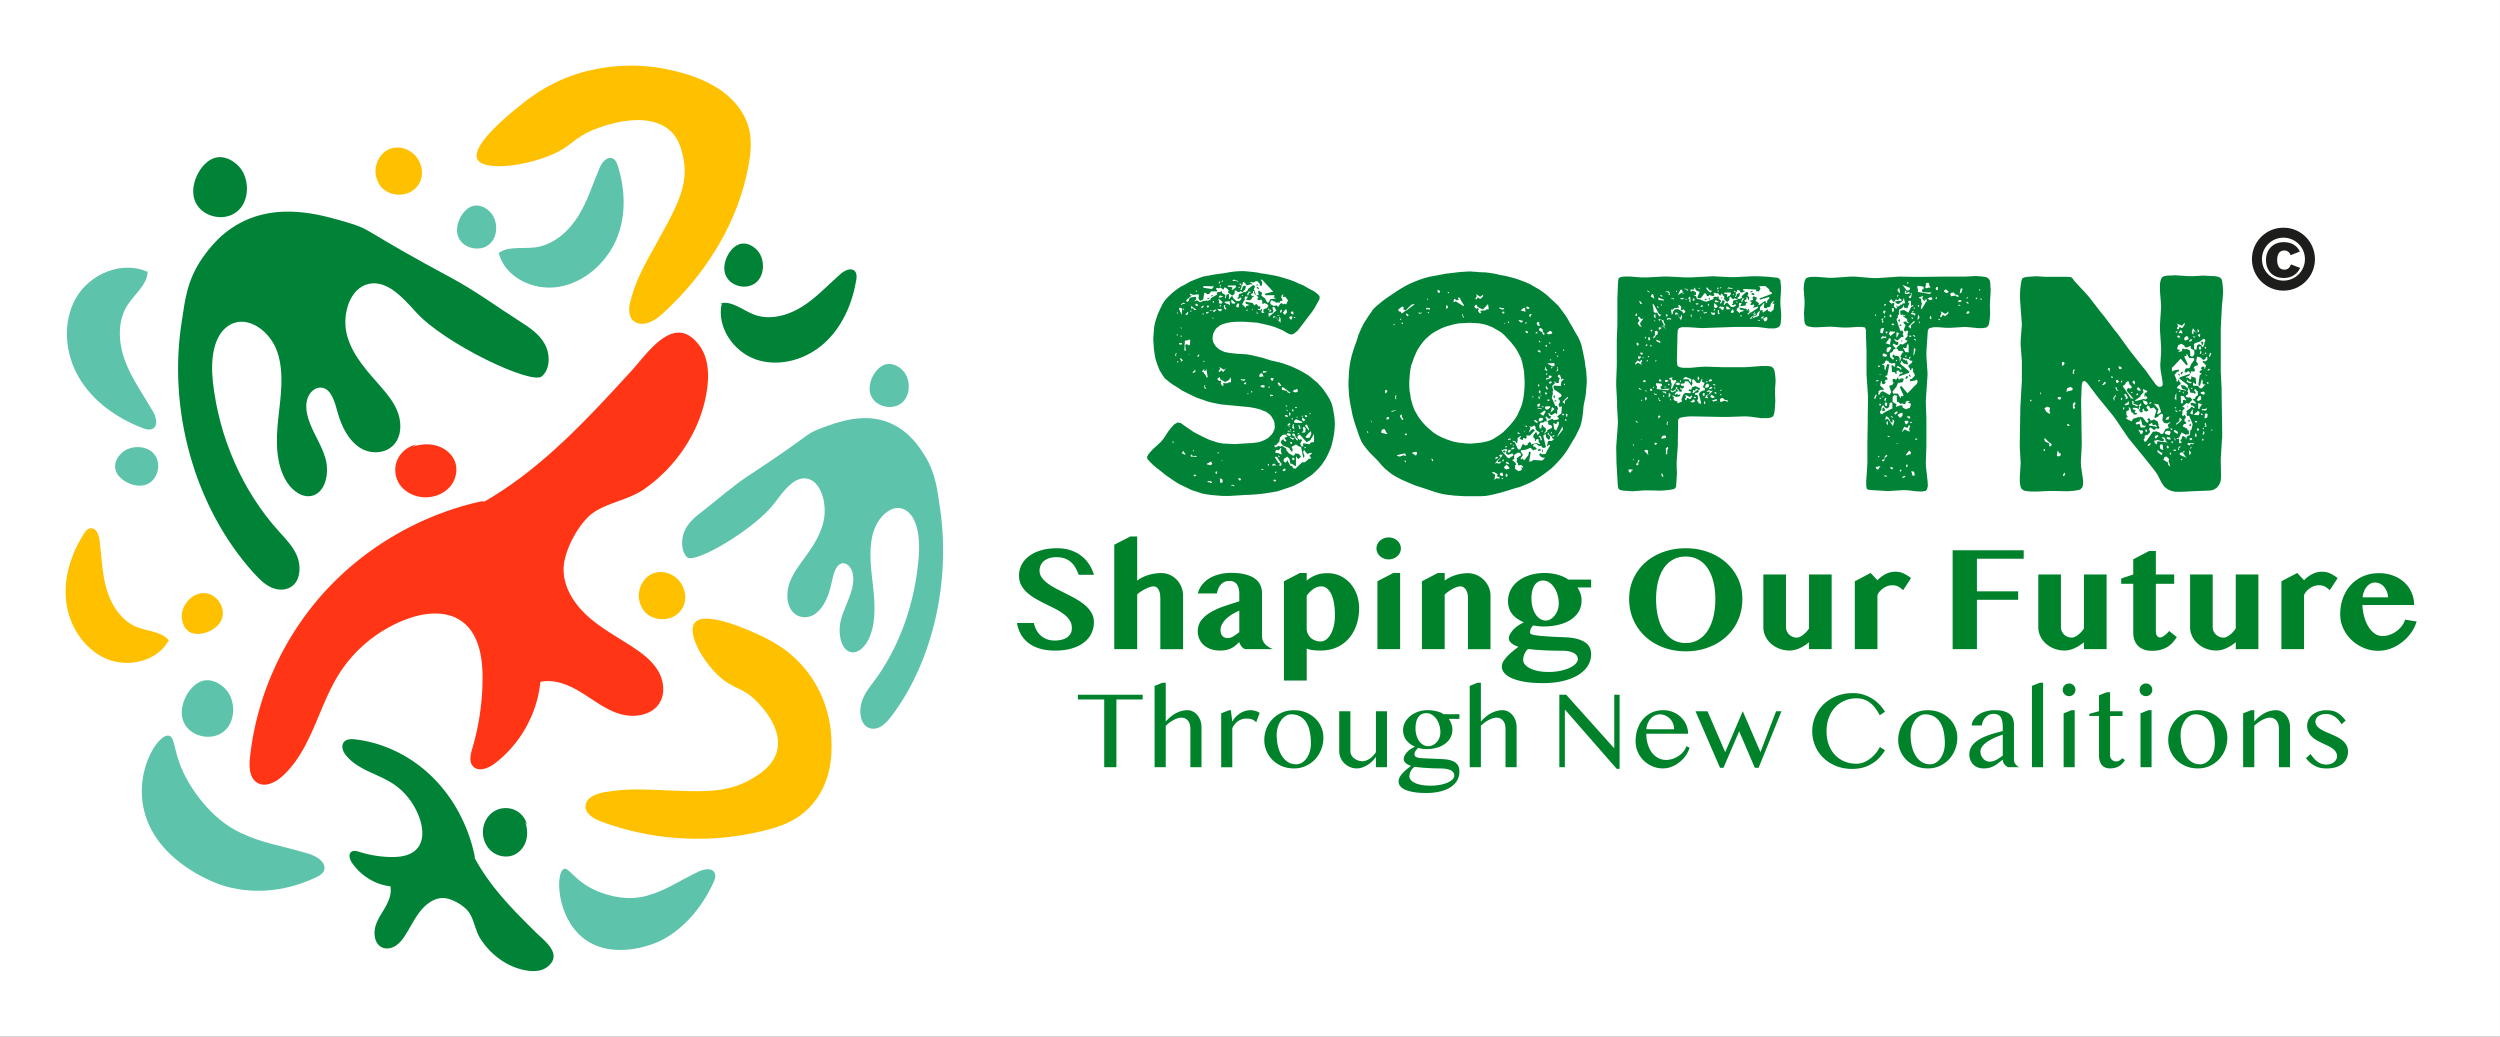
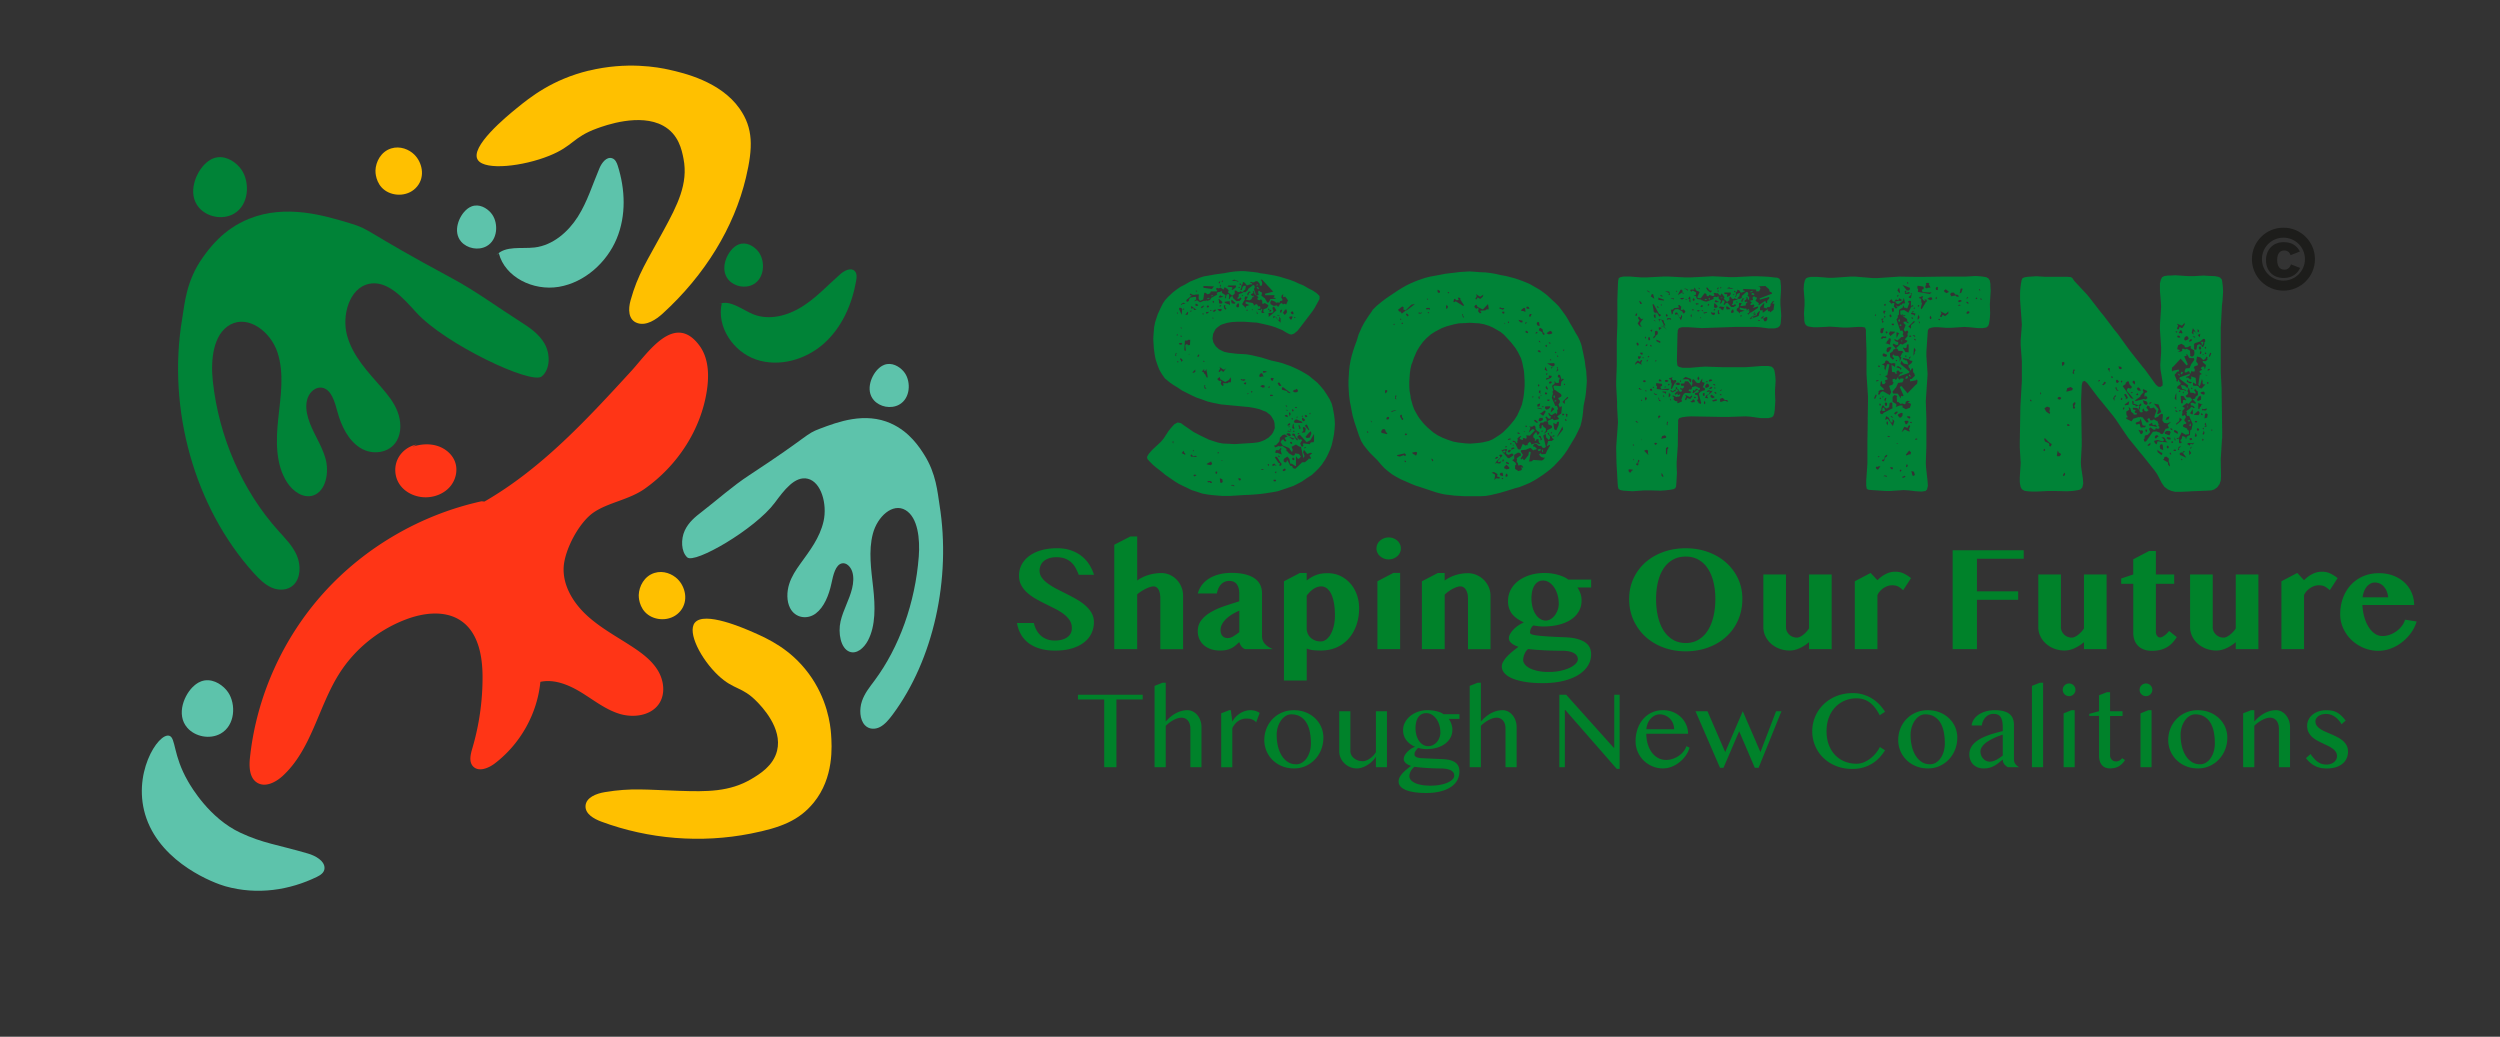
<svg xmlns="http://www.w3.org/2000/svg" width="762" height="316" fill="none">
  <rect width="100%" height="100%" fill="#333333" stroke="none" />
-   <path fill="#fff" d="M0 0h761.997v315.988H0z" />
  <path fill="#FF3516" d="M126.961 135.51c-2.503.475-4.727 2.206-5.777 4.49-1.057 2.29-.914 5.07.369 7.249 1.627 2.759 4.933 4.332 8.17 4.332 2.767 0 5.566-1.108 7.382-3.166 1.817-2.057 2.53-5.086 1.585-7.65-.866-2.364-3.026-4.136-5.461-4.875-2.429-.739-5.091-.522-7.509.28M146.785 152.789c-18.446 4.057-35.53 13.96-48.098 27.883-12.574 13.923-20.558 31.804-22.507 50.343-.296 2.818-.138 6.273 2.37 7.65 2.462 1.361 5.52-.253 7.59-2.142 8.84-8.114 10.852-21.056 17.247-31.17 4.747-7.513 12.035-13.432 20.421-16.582 5.429-2.047 11.961-2.812 16.735.464 5.244 3.593 6.512 10.673 6.538 16.967a76.3 76.3 0 0 1-3.132 21.954c-.544 1.841-1.072 4.078.27 5.466 1.695 1.756 4.689.532 6.627-.95 7.79-5.957 12.928-15.163 13.857-24.845 4.346-.923 8.793.966 12.564 3.287 3.77 2.322 7.314 5.16 11.559 6.463 4.246 1.298 9.569.586 12.036-3.06 1.98-2.928 1.536-6.974-.259-10.019-1.796-3.049-4.716-5.27-7.679-7.228-4.715-3.112-9.78-5.798-13.946-9.602s-7.42-9.059-7.177-14.651c.232-5.334 4.668-13.834 9.241-16.894 4.505-3.012 10.694-3.793 15.426-7.117 10.033-7.064 17.284-18.133 19.027-30.231.66-4.606.48-9.65-2.287-13.417-7.625-10.356-15.726 2.206-20.764 7.703-13.53 14.767-27.355 29.777-44.787 39.818" />
  <path fill="#5DC3AB" d="M152.04 77.174c1.822 7.244 10.414 11.591 18.319 10.251 7.911-1.345 14.612-7.492 17.591-14.646 2.978-7.148 2.603-15.105.359-22.217-.312-.976-.771-2.062-1.811-2.353-1.68-.475-3.095 1.44-3.771 3.034-2.118 4.965-3.67 10.177-6.596 14.804-2.925 4.622-7.615 8.721-13.155 9.38-4.055.481-8.914-.632-11.67 2.343M266.334 121.967c1.801 2.058 5.207 2.764 7.726 1.372 3.438-1.905 3.623-6.88 1.743-9.629-1.025-1.498-3.169-3.081-5.435-2.733-1.193.185-2.001.839-2.371 1.156-2.344 1.973-4.335 6.774-1.663 9.834M271.567 129.074c5.698 2.537 8.751 7.349 10.124 9.512 3.665 5.777 4.061 11.47 4.668 15.263 3.633 22.587-1.875 47.289-14.264 63.934-1.13 1.52-2.344 2.997-3.844 3.794-1.505.796-3.369.786-4.626-.533-1.606-1.683-1.732-4.907-.898-7.355.834-2.443 2.398-4.321 3.823-6.247 7.579-10.198 12.405-23.72 13.488-37.77.412-5.355-.238-11.913-4.019-14.182-3.903-2.342-8.597 1.947-9.976 7.202-1.378 5.255-.501 10.984.106 16.477.602 5.492.819 11.543-1.626 16.112-1.241 2.327-3.454 4.158-5.561 3.377-2.741-1.018-3.565-5.725-2.762-9.254.808-3.53 2.667-6.532 3.517-10.045.396-1.641.56-3.472.058-5.071s-1.811-2.854-3.132-2.58c-2.001.428-2.687 3.593-3.221 6.115-.781 3.635-2.244 7.249-4.768 9.154-2.525 1.915-6.232 1.482-7.843-1.657-1.077-2.105-1.008-4.927-.279-7.27.734-2.342 2.038-4.295 3.369-6.152 2.83-3.951 5.972-7.898 7.129-13.063 1.151-5.17-.713-11.918-4.811-12.91-3.961-.955-7.282 3.577-10.076 7.328-5.973 8.02-24.424 18.73-26.679 16.63-1.896-1.762-1.954-5.571-.76-8.162 1.193-2.585 3.274-4.237 5.275-5.777 4.774-3.688 9.268-7.745 14.317-11.053 18.879-12.378 16.983-12.483 21.604-14.224 5.471-2.063 13.688-5.165 21.657-1.609" />
  <path fill="#008337" d="M219.994 92.464c-1.632 7.138 3.501 14.778 10.52 17.141 7.018 2.369 15.124 0 20.622-4.906 5.497-4.907 8.607-12.019 9.838-19.231.164-.992.259-2.153-.465-2.865-1.162-1.16-3.137-.132-4.378.955-3.86 3.392-7.361 7.239-11.734 9.966-4.372 2.723-9.949 4.2-14.744 2.295-3.512-1.398-6.987-4.542-10.509-3.186" />
  <path fill="#FFC000" d="M206.533 176.515c2.34 2.295 3.412 6.595.866 9.708-2.487 3.038-7.008 3.181-9.812 1.192-2.936-2.079-2.909-5.703-2.899-6.02.074-2.685 1.679-5.793 4.795-6.764 2.736-.849 5.461.312 7.05 1.879M246.425 205.216c-5.519-7.413-12.294-10.494-16.814-12.483-2.789-1.219-14.929-6.542-17.834-2.928-2.355 2.933 1.901 11.127 7.129 16.055 4.785 4.505 7.209 3.292 11.766 7.966 1.473 1.509 7.89 8.099 6.179 15-1.141 4.611-5.366 7.143-7.726 8.557-6.77 4.052-13.841 3.92-21.926 3.667-10.34-.322-14.745-.955-22.851.39-2.603.428-5.777 1.641-5.883 4.248-.095 2.39 2.525 3.883 4.785 4.727 14.454 5.376 30.449 6.663 45.595 3.661 9.215-1.82 14.728-3.999 19.18-9.444 6.21-7.613 5.54-17.21 5.286-20.85-.2-2.87-1.109-10.805-6.891-18.582" />
-   <path fill="#008337" d="M160.626 251.449c-.396-1.984-1.843-3.746-3.754-4.58-1.917-.839-4.246-.728-6.063.291-2.302 1.287-3.622 3.904-3.622 6.473 0 2.195.924 4.411 2.645 5.851s4.246 2.005 6.39 1.256c1.975-.686 3.454-2.401 4.072-4.326.623-1.926.438-4.037-.233-5.952M144.715 261.072c-1.896-9.333-6.522-17.975-13.028-24.332-6.506-6.358-14.86-10.405-23.526-11.391-1.315-.153-2.931-.074-3.581 1.203-.633 1.245.122 2.791 1.004 3.841 3.797 4.474 9.838 5.492 14.564 8.726 3.512 2.401 6.274 6.088 7.753 10.33.95 2.744 1.315 6.057-.217 8.468-1.679 2.654-4.985 3.292-7.932 3.303a33.5 33.5 0 0 1-10.26-1.583c-.861-.279-1.907-.543-2.556.137-.819.86-.254 2.374.443 3.351 2.778 3.935 7.092 6.536 11.608 7.011.438 2.195-.449 4.453-1.537 6.358-1.083 1.904-2.408 3.698-3.015 5.851s-.27 4.843 1.431 6.088c1.367 1.003 3.263.781 4.679-.132 1.425-.902 2.46-2.379 3.379-3.883 1.458-2.39 2.709-4.949 4.489-7.059 1.774-2.105 4.23-3.751 6.849-3.635 2.488.121 6.464 2.364 7.895 4.674 1.405 2.274 1.769 5.413 3.327 7.803 3.301 5.081 8.471 8.748 14.132 9.624 2.154.337 4.51.242 6.268-1.156 4.838-3.856-1.029-7.956-3.596-10.509-6.902-6.848-13.91-13.839-18.605-22.66" />
-   <path fill="#5DC3AB" d="M181.106 271.191c1.257.586 8.676 4.052 16.333 1.763 5.63-1.683 8.281-3.762 15.384-7.244 1.632-.797 4.034-1.34 4.932.232.549.965.122 2.163-.348 3.171-3.412 7.317-8.804 13.976-16.076 17.627-2.349 1.181-14.585 6.056-23.346-.66-8.466-6.489-8.672-20.048-6.153-21.214 1.506-.692 3.111 3.445 9.279 6.325" />
  <path fill="#008337" d="M75.953 66.665c-8.038 3.234-12.252 9.17-14.158 11.834-5.065 7.122-5.492 14.055-6.274 18.692-4.62 27.572 3.792 57.481 21.768 77.414 1.637 1.815 3.4 3.582 5.55 4.516 2.155.929 4.8.865 6.564-.77 2.244-2.084 2.345-6.015 1.104-8.969-1.241-2.95-3.501-5.192-5.577-7.503-11.005-12.208-18.187-28.542-20.056-45.605-.713-6.505.052-14.493 5.365-17.352 5.487-2.95 12.251 2.142 14.343 8.504 2.09 6.363.971 13.354.243 20.054-.73 6.701-.888 14.066 2.688 19.563 1.816 2.797 5.006 4.965 7.974 3.963 3.87-1.309 4.927-7.054 3.702-11.333-1.22-4.274-3.94-7.877-5.234-12.129-.607-1.995-.876-4.211-.206-6.168.671-1.957 2.504-3.524 4.383-3.213 2.852.47 3.903 4.3 4.727 7.36 1.188 4.4 3.359 8.758 6.986 11.021 3.628 2.264 8.888 1.652 11.101-2.221 1.484-2.59 1.32-6.02.227-8.853-1.088-2.828-3-5.176-4.927-7.397-4.114-4.727-8.677-9.454-10.43-15.711-1.758-6.263.734-14.52 6.533-15.823 5.603-1.266 10.424 4.163 14.485 8.653 8.677 9.602 35.134 22.158 38.286 19.547 2.646-2.19 2.641-6.827.888-9.94-1.759-3.113-4.753-5.065-7.631-6.896-6.865-4.358-13.35-9.19-20.601-13.079-27.101-14.567-24.413-14.74-31.025-16.745-7.826-2.37-19.566-5.925-30.798-1.404M60.638 63.272c2.472 2.87 7.15 3.846 10.599 1.905 4.721-2.66 4.98-9.576 2.398-13.406-1.405-2.084-4.352-4.29-7.462-3.804-1.643.258-2.741 1.166-3.254 1.609-3.22 2.743-5.956 9.428-2.275 13.696" />
  <path fill="#FFC000" d="M179.448 21.524c-11.064 2.696-17.75 8.014-22.117 11.59-2.693 2.196-14.432 11.793-11.639 15.707 2.271 3.182 13.646 1.916 21.731-1.345 7.388-2.98 7.124-5.645 14.607-8.357 2.408-.876 12.954-4.696 20.078-.807 4.758 2.6 5.703 7.386 6.226 10.06 1.505 7.672-1.933 14.24-5.983 21.717-5.17 9.56-7.943 13.47-10.161 21.5-.713 2.579-.792 5.95 2.139 6.905 2.693.876 5.629-1.07 7.647-2.907 12.88-11.733 21.783-26.269 25.38-41.416 2.191-9.222 2.26-15.1-1.928-21.061-5.851-8.331-17.168-10.885-21.456-11.855-3.38-.765-12.907-2.538-24.514.29M126.285 47.123c2.339 2.294 3.411 6.594.866 9.707-2.487 3.04-6.997 3.182-9.812 1.193-2.936-2.08-2.91-5.704-2.899-6.02.074-2.686 1.679-5.793 4.795-6.764 2.735-.85 5.46.311 7.05 1.878" />
  <path fill="#5DC3AB" d="M57.317 238.169c.94 1.625 6.51 11.249 15.953 15.649 6.944 3.239 11.026 3.55 20.638 6.352 2.212.649 5.059 2.195 5.006 4.437-.032 1.377-1.241 2.142-2.371 2.686-8.18 3.962-18.013 5.624-27.915 2.827-3.2-.902-19.053-6.79-23.975-20.613-4.748-13.358 3.596-26.3 6.955-25.245 2.007.633 1.077 5.904 5.703 13.897M57.084 221.825c2.366 2.706 6.839 3.629 10.134 1.799 4.515-2.506 4.758-9.033 2.292-12.642-1.341-1.957-4.161-4.041-7.13-3.587-1.573.243-2.618 1.102-3.115 1.519-3.084 2.591-5.698 8.885-2.18 12.911M140.575 73.671c1.801 2.058 5.207 2.765 7.726 1.372 3.438-1.905 3.623-6.88 1.743-9.629-1.025-1.498-3.169-3.081-5.434-2.733-1.194.185-2.002.84-2.372 1.156-2.344 1.973-4.335 6.774-1.663 9.834" />
  <path fill="#008337" d="M222.038 85.278c1.774 2.063 5.143 2.765 7.62 1.372 3.396-1.915 3.581-6.885 1.722-9.64-1.009-1.498-3.132-3.086-5.36-2.738-1.183.185-1.975.845-2.345 1.156-2.318 1.973-4.278 6.774-1.637 9.84" />
-   <path fill="#5DC3AB" d="M44.917 82.84c-7.652-3.46-17.416.544-21.694 7.877-4.272 7.334-3.475 16.973.787 24.275 4.256 7.297 11.533 12.42 19.365 15.448 1.077.417 2.355.781 3.327.137 1.579-1.034.866-3.498-.074-5.133-2.926-5.113-6.453-9.93-8.513-15.453-2.06-5.53-2.445-12.13.798-17.079 2.376-3.619 6.717-6.8 5.988-11.069M46.163 146.753c2.055-1.788 2.736-5.149 1.326-7.618-1.933-3.377-6.913-3.535-9.654-1.662-1.494 1.018-3.068 3.139-2.709 5.371.19 1.182.85 1.968 1.167 2.326 1.986 2.301 6.807 4.237 9.865 1.578" />
-   <path fill="#FFC000" d="M51.391 195.239c-3.474 6.305-12.304 8.468-19.09 5.513-6.78-2.949-11.259-10.092-12.12-17.347-.871-7.254 1.479-14.524 5.308-20.618.528-.839 1.22-1.741 2.223-1.789 1.632-.074 2.424 2 2.63 3.62.65 5.054.729 10.203 2.191 15.11 1.458 4.906 4.648 9.708 9.469 11.517 3.533 1.319 8.185 1.34 9.917 4.691M67.931 186.982c.053-2.722-1.986-5.481-4.769-6.093-3.802-.839-7.255 2.748-7.704 6.04-.243 1.789.28 4.38 2.17 5.609 1.003.649 2.033.686 2.514.691 3.042.069 7.71-2.205 7.784-6.252" />
  <path fill="#00822A" d="M321.609 198.304c-1.811 0-3.39-.211-4.748-.633q-2.034-.632-3.459-1.746a8.5 8.5 0 0 1-2.27-2.654 10.6 10.6 0 0 1-1.157-3.387h5.138c.18.754.439 1.461.777 2.11a6.2 6.2 0 0 0 1.299 1.699 5.9 5.9 0 0 0 1.869 1.135q1.077.411 2.503.411a9 9 0 0 0 1.859-.2 5.3 5.3 0 0 0 1.659-.655 3.5 3.5 0 0 0 1.177-1.176q.444-.72.444-1.789-.002-1.336-.692-2.379-.689-1.046-1.822-1.899a17 17 0 0 0-2.582-1.589c-.967-.49-1.949-.981-2.958-1.477a54 54 0 0 1-2.957-1.567 15.2 15.2 0 0 1-2.582-1.836 8.4 8.4 0 0 1-1.822-2.29q-.691-1.275-.692-2.922 0-1.797.792-3.324.792-1.52 2.282-2.643 1.487-1.125 3.649-1.757c1.436-.422 3.078-.633 4.916-.633q2.266-.002 4.114.622c1.23.417 2.318.987 3.258 1.72q1.411 1.1 2.371 2.58a12.5 12.5 0 0 1 1.468 3.166h-4.647a17 17 0 0 0-.934-2.048 6.7 6.7 0 0 0-1.315-1.709c-.518-.491-1.152-.876-1.891-1.166q-1.117-.434-2.646-.433c-.966 0-1.774.127-2.434.38q-.988.38-1.59.966a3.45 3.45 0 0 0-.866 1.314 4.2 4.2 0 0 0-.269 1.408c0 .802.238 1.525.713 2.179s1.098 1.261 1.88 1.82a20 20 0 0 0 2.656 1.61q1.49.768 3.037 1.545a62 62 0 0 1 3.036 1.631q1.49.855 2.656 1.878a8.8 8.8 0 0 1 1.88 2.269q.714 1.242.713 2.801a7.8 7.8 0 0 1-.755 3.419c-.507 1.055-1.251 1.968-2.244 2.743q-1.491 1.164-3.702 1.836-2.213.665-5.107.665zM353.659 182.329q-.001-1.757-.565-2.675c-.375-.612-.872-.923-1.479-.923-.269 0-.602.058-1.014.179q-.61.18-1.299.512-.69.332-1.389.775c-.465.296-.903.623-1.299.976v16.688h-6.987v-31.819l4.917-2.532h2.07v13.443a11.1 11.1 0 0 1 3.528-1.72c1.299-.375 2.566-.565 3.812-.565q1.38-.001 2.593.544 1.211.546 2.113 1.487a7 7 0 0 1 1.425 2.211q.523 1.266.523 2.691v16.266h-6.939v-15.533zM365.108 180.883a7.1 7.1 0 0 1 1.246-2.59 8.1 8.1 0 0 1 2.213-1.979q1.322-.814 3.026-1.255 1.701-.444 3.68-.444c1.632 0 3.037.148 4.225.444 1.188.295 2.16.712 2.926 1.255.765.544 1.325 1.193 1.69 1.958q.544 1.147.543 2.564v13.021q.002 1.4.866 2.379.87.979 2.446 1.625h-8.186c-.237 0-.465-.068-.692-.2a2.3 2.3 0 0 1-.602-.523 4 4 0 0 1-.464-.701 3.3 3.3 0 0 1-.291-.734q-.624.58-1.177 1.056c-.37.316-.777.59-1.226.812a6.6 6.6 0 0 1-1.489.522q-.824.19-1.98.19-1.576 0-2.836-.443c-.84-.295-1.547-.707-2.133-1.234a5.35 5.35 0 0 1-1.347-1.868 5.8 5.8 0 0 1-.465-2.343q.002-1.954 1.088-3.355c.729-.934 1.685-1.746 2.878-2.443q1.79-1.044 4.061-1.82a136 136 0 0 1 4.626-1.488v-2.221q0-1.09-.222-1.857c-.147-.512-.353-.923-.623-1.245a2.34 2.34 0 0 0-.966-.691 3.5 3.5 0 0 0-1.257-.211 3.35 3.35 0 0 0-1.468.311c-.433.206-.803.49-1.114.844a4.4 4.4 0 0 0-.755 1.224 6.6 6.6 0 0 0-.423 1.446h-5.804zm12.631 5.245q-.999.42-2.022 1.023-1.022.602-1.838 1.345a6.9 6.9 0 0 0-1.336 1.647 3.77 3.77 0 0 0-.523 1.92c0 .754.196 1.351.592 1.778.391.433.924.644 1.589.644q.846-.001 1.669-.502a22 22 0 0 0 1.869-1.297v-6.558M391.343 177.174l4.869-2.532h2.07v2.311a10 10 0 0 1 2.725-1.625q1.546-.624 3.591-.623 2.179 0 3.961.855a9.35 9.35 0 0 1 3.047 2.311q1.269 1.456 1.959 3.387t.692 4.11q0 2.8-.824 5.165-.823 2.365-2.334 4.089a10.6 10.6 0 0 1-3.67 2.691q-2.155.965-4.848.965-1.38 0-2.371-.111a7.2 7.2 0 0 1-1.923-.49v9.755h-6.939v-30.263zm6.939 14.377c0 .549.106 1.061.312 1.546.206.48.496.902.866 1.256.369.353.818.638 1.346.844a4.8 4.8 0 0 0 1.769.311c.581 0 1.131-.195 1.659-.591q.792-.585 1.378-1.646.586-1.052.935-2.501c.227-.96.343-2.015.343-3.155q-.001-2.198-.312-3.867-.31-1.668-.866-2.775-.555-1.108-1.325-1.678a2.73 2.73 0 0 0-1.658-.564q-.642 0-1.268.221a5 5 0 0 0-1.188.612 7 7 0 0 0-1.067.902c-.332.343-.639.702-.924 1.087zM419.548 167.171q-.001-.688.291-1.314.286-.623.802-1.065a4.2 4.2 0 0 1 1.178-.713 3.8 3.8 0 0 1 1.447-.269c.523 0 1.003.09 1.458.269q.68.27 1.177.713c.333.295.597.654.792 1.065.19.417.291.855.291 1.314q.002.689-.291 1.298c-.195.406-.454.76-.792 1.055a3.98 3.98 0 0 1-2.635.982q-.779 0-1.447-.27a4.1 4.1 0 0 1-1.178-.712 3.2 3.2 0 0 1-.802-1.055 2.95 2.95 0 0 1-.291-1.298m.291 9.998 4.848-2.532h2.07v23.219h-6.918zM447.437 182.329q0-.864-.191-1.546-.188-.674-.512-1.134a2.3 2.3 0 0 0-.734-.691 1.74 1.74 0 0 0-.855-.233 3.5 3.5 0 0 0-1.025.18 8 8 0 0 0-1.214.501q-.634.324-1.299.791-.666.468-1.268 1.045v16.619H433.4v-20.687l4.869-2.532h2.07v2.311a11.4 11.4 0 0 1 3.427-1.699 12.6 12.6 0 0 1 3.628-.544c.935 0 1.822.185 2.657.544a7.1 7.1 0 0 1 2.202 1.477 7.1 7.1 0 0 1 1.5 2.19q.554 1.257.554 2.68v16.266h-6.87v-15.538M484.984 176.684v2.379h-4.162c.354.565.655 1.171.888 1.82.237.655.353 1.356.353 2.111 0 1.261-.285 2.379-.855 3.366q-.856 1.48-2.403 2.5-1.546 1.02-3.702 1.557c-1.436.353-3.026.533-4.758.533-.507 0-1.019-.032-1.547-.1a37 37 0 0 1-1.437-.212q-.465.334-.734.945a2.9 2.9 0 0 0-.269 1.187q-.001.18.1.322c.069.095.217.19.455.279q.354.134 1.035.243.68.111 1.858.222c.787.074 1.759.142 2.926.211 1.167.068 2.567.132 4.214.19q2.266.086 3.802.511c1.025.285 1.849.649 2.482 1.103q.944.68 1.347 1.588.402.91.401 1.979a6.5 6.5 0 0 1-1.014 3.524c-.675 1.071-1.647 2.005-2.925 2.791-1.273.786-2.825 1.398-4.647 1.831q-2.734.656-6.205.654-3.112.001-5.44-.401-2.32-.404-3.881-1.076c-1.04-.449-1.817-.987-2.334-1.599q-.777-.924-.777-1.968 0-.752.444-1.535a8.4 8.4 0 0 1 1.167-1.546 18 18 0 0 1 1.621-1.509 46 46 0 0 1 1.833-1.435c-.887-.295-1.6-.665-2.123-1.113-.528-.443-.792-.95-.792-1.509q-.001-.601.369-1.266c.249-.444.571-.887.977-1.325a9 9 0 0 1 1.447-1.234 11.5 11.5 0 0 1 1.769-1.003 14 14 0 0 1-2.012-1.123 6.8 6.8 0 0 1-1.52-1.388 5.7 5.7 0 0 1-.956-1.757q-.333-.973-.333-2.2 0-1.932.856-3.524.856-1.59 2.371-2.712c1.008-.749 2.191-1.324 3.548-1.736s2.826-.612 4.415-.612c.755 0 1.5.058 2.223.169q1.092.168 2.034.454c.628.195 1.198.406 1.7.643q.754.358 1.199.755h6.986zm-8.872 21.663q-1.536-.001-3.079-.043a91 91 0 0 1-5.439-.3 56 56 0 0 1-1.822-.19c-.254.19-.47.427-.655.701a5.125 5.125 0 0 0-.755 1.768q-.102.465-.1.892c0 .427.158.86.48 1.287.317.427.803.818 1.447 1.166q.966.522 2.424.855t3.39.332c1.394 0 2.641-.127 3.75-.38 1.103-.253 2.038-.564 2.804-.944s1.346-.792 1.758-1.245c.407-.454.613-.876.613-1.277q.001-1.266-1.289-1.947c-.86-.454-2.033-.675-3.511-.675zm-4.959-9.202c.502 0 .993-.137 1.468-.422a4.4 4.4 0 0 0 1.268-1.145q.554-.72.887-1.646a5.6 5.6 0 0 0 .332-1.92c0-.976-.126-1.894-.38-2.744-.253-.854-.597-1.598-1.035-2.242q-.657-.964-1.521-1.525a3.4 3.4 0 0 0-1.848-.554c-.655 0-1.157.148-1.6.444a3.6 3.6 0 0 0-1.104 1.187q-.435.742-.634 1.746c-.132.665-.2 1.372-.2 2.11q.001 1.354.311 2.565.308 1.212.893 2.131a4.85 4.85 0 0 0 1.378 1.467 3.1 3.1 0 0 0 1.78.543zM513.807 198.526c-2.435 0-4.7-.396-6.807-1.177q-3.16-1.178-5.471-3.297a15.4 15.4 0 0 1-3.639-5.044q-1.324-2.92-1.325-6.41c0-2.327.443-4.374 1.325-6.278a14.8 14.8 0 0 1 3.639-4.902q2.312-2.042 5.471-3.176c2.107-.754 4.372-1.134 6.807-1.134 2.434 0 4.694.38 6.796 1.145 2.097.765 3.924 1.825 5.471 3.192a14.9 14.9 0 0 1 3.66 4.875q1.337 2.832 1.336 6.209 0 2.4-.602 4.522a15 15 0 0 1-1.711 3.899 14.9 14.9 0 0 1-2.672 3.176 16 16 0 0 1-3.48 2.379 18.3 18.3 0 0 1-4.151 1.499 20.3 20.3 0 0 1-4.647.522m0-2.532q2.203 0 3.892-1.013c1.125-.676 2.07-1.604 2.825-2.791q1.134-1.78 1.722-4.232c.39-1.635.591-3.424.591-5.365s-.195-3.662-.591-5.245c-.391-1.582-.967-2.949-1.722-4.088s-1.7-2.032-2.825-2.665q-1.689-.956-3.892-.955c-1.468 0-2.789.317-3.913.955-1.125.639-2.07 1.525-2.826 2.665-.755 1.139-1.325 2.506-1.711 4.088q-.58 2.381-.581 5.245c0 1.91.191 3.73.581 5.365.386 1.636.956 3.05 1.711 4.232.756 1.187 1.701 2.115 2.826 2.791q1.687 1.013 3.913 1.013M544.367 175.106v16.044c0 .443.09.866.27 1.256a3.27 3.27 0 0 0 1.779 1.699q.601.243 1.289.242.38.002.855-.211.477-.212.977-.59a8 8 0 0 0 .988-.892q.484-.513.866-1.113v-16.445h6.897v22.755h-6.897v-2.111a12.6 12.6 0 0 1-2.899 1.847q-1.52.69-2.995.691a8.8 8.8 0 0 1-3.158-.564 8.3 8.3 0 0 1-2.545-1.536 7.1 7.1 0 0 1-1.7-2.268 6.3 6.3 0 0 1-.624-2.765v-16.044h6.897zM580.087 179.881a17 17 0 0 0-.855-.691 4.7 4.7 0 0 0-.766-.465 3.2 3.2 0 0 0-.792-.253 5 5 0 0 0-.924-.079 4.4 4.4 0 0 0-1.4.232q-.687.231-1.288.644a5.6 5.6 0 0 0-1.078.955 4.5 4.5 0 0 0-.744 1.166v16.466h-6.897v-20.687l4.827-2.532 2.07 2.221a9.4 9.4 0 0 1 2.524-1.889 6.3 6.3 0 0 1 2.926-.712c1.024 0 1.89.205 2.693.612q1.205.609 2.091 1.345l-2.382 3.667zM616.826 167.73v2.575h-14.258v9.935h12.568v2.58h-12.568v15.041h-7.404V167.73zM628.17 175.106v16.044c0 .443.089.866.269 1.256s.417.733.723 1.023a3.381 3.381 0 0 0 2.345.918q.38.002.856-.211a5 5 0 0 0 .977-.59c.332-.254.665-.549.987-.892q.485-.513.866-1.113v-16.445h6.897v22.755h-6.897v-2.111a12.6 12.6 0 0 1-2.899 1.847q-1.521.69-2.994.691a8.8 8.8 0 0 1-3.158-.564 8.3 8.3 0 0 1-2.546-1.536 7.1 7.1 0 0 1-1.7-2.268 6.3 6.3 0 0 1-.623-2.765v-16.044h6.897zM646.542 177.95v-1.625l3.67-1.224v-4.622l4.827-2.532h2.07v7.154h5.582v2.844h-5.582v14.64q-.001.69.354 1.198.356.513.934.512.357.001.793-.243a6 6 0 0 0 .823-.565 7.262 7.262 0 0 0 1.125-1.165l2.355 1.867a13.6 13.6 0 0 1-1.267 1.657 7.3 7.3 0 0 1-1.579 1.324 7.7 7.7 0 0 1-2.049.876q-1.155.323-2.667.322c-1.008 0-1.801-.137-2.513-.412q-1.068-.41-1.78-1.145a4.7 4.7 0 0 1-1.067-1.757q-.355-1.02-.354-2.268v-14.841h-3.67zM674.435 175.106v16.044c0 .443.09.866.27 1.256a3.27 3.27 0 0 0 1.779 1.699q.602.243 1.289.242.38.002.855-.211.477-.212.977-.59.498-.38.988-.892.489-.513.866-1.113v-16.445h6.897v22.755h-6.897v-2.111a12.5 12.5 0 0 1-2.904 1.847c-1.02.459-2.012.691-2.989.691a8.8 8.8 0 0 1-3.158-.564q-1.467-.57-2.546-1.536a7.1 7.1 0 0 1-1.7-2.268 6.3 6.3 0 0 1-.623-2.765v-16.044h6.896zM710.118 179.881a16 16 0 0 0-.855-.691 4.7 4.7 0 0 0-.766-.465 3.2 3.2 0 0 0-.792-.253 5 5 0 0 0-.924-.079q-.711.001-1.4.232-.687.231-1.288.644a5.6 5.6 0 0 0-1.077.955 4.5 4.5 0 0 0-.745 1.166v16.466h-6.897v-20.687l4.827-2.532 2.07 2.221a9.4 9.4 0 0 1 2.524-1.889 6.3 6.3 0 0 1 2.926-.712c1.024 0 1.89.205 2.693.612q1.205.609 2.091 1.345l-2.381 3.667zM724.995 198.373q-2.425 0-4.558-.902-2.137-.903-3.712-2.422a11.5 11.5 0 0 1-2.503-3.535 10.1 10.1 0 0 1-.925-4.252q-.001-2.69.845-4.991c.565-1.535 1.363-2.865 2.403-3.989a11 11 0 0 1 3.729-2.632q2.169-.944 4.837-.945c1.584 0 3.042.253 4.357.755 1.314.501 2.45 1.192 3.39 2.068a9.2 9.2 0 0 1 2.191 3.086 9.4 9.4 0 0 1 .777 3.799h-15.769q.088 1.89.565 3.598.477 1.712 1.278 3.013.801 1.299 1.88 2.068a4.02 4.02 0 0 0 2.392.765c.755 0 1.5-.127 2.234-.391a7.903 7.903 0 0 0 3.654-2.643q.689-.901 1.004-1.947l3.517.554a11.3 11.3 0 0 1-1.701 3.467 13.7 13.7 0 0 1-2.735 2.843 13 13 0 0 1-3.417 1.921 10.5 10.5 0 0 1-3.733.701zm2.915-16.313a6.2 6.2 0 0 0-.433-1.831 5.2 5.2 0 0 0-.877-1.435 3.658 3.658 0 0 0-2.783-1.245 2.7 2.7 0 0 0-1.267.322 3.7 3.7 0 0 0-1.125.912 5.2 5.2 0 0 0-.845 1.42 6.6 6.6 0 0 0-.454 1.857zM348.288 211.753v1.435h-8.006v20.66h-3.718v-20.66h-8.005v-1.435zM355.327 219.92c1.014-1.155 2.081-2.015 3.201-2.591 1.124-.569 2.255-.86 3.401-.86.602 0 1.156.132 1.674.401q.777.404 1.357 1.098a5.3 5.3 0 0 1 .919 1.641q.332.941.332 2.01v12.229h-3.385v-11.649c0-1.134-.253-1.989-.765-2.575-.513-.58-1.168-.875-1.97-.875-.354 0-.734.058-1.136.184a7 7 0 0 0-1.22.507q-.617.325-1.235.775-.62.45-1.183 1.003v12.63h-3.401v-24.791l2.434-.966h.967v11.829zM374.645 216.469h.517l.449 3.483a6.4 6.4 0 0 1 .998-1.399q.595-.634 1.326-1.102a6.3 6.3 0 0 1 1.537-.723 5.5 5.5 0 0 1 1.642-.259q.752.001 1.479.201c.485.132.934.343 1.357.633l-1.067 2.849a3.2 3.2 0 0 0-.702-.591 3.4 3.4 0 0 0-1.532-.506 10 10 0 0 0-.802-.032 4.1 4.1 0 0 0-1.241.185q-.61.18-1.162.543a4.6 4.6 0 0 0-1.019.918 6.1 6.1 0 0 0-.819 1.309v11.881h-3.385v-16.445l2.419-.934zM394.38 234.212c-1.31 0-2.519-.226-3.618-.68a9 9 0 0 1-2.852-1.857 8.4 8.4 0 0 1-1.874-2.749 8.5 8.5 0 0 1-.676-3.371c0-1.198.227-2.438.676-3.541a9 9 0 0 1 1.874-2.891 8.8 8.8 0 0 1 2.852-1.941c1.099-.475 2.308-.707 3.618-.707 1.309 0 2.497.216 3.596.649a8.8 8.8 0 0 1 2.841 1.783 8.2 8.2 0 0 1 1.875 2.659 8 8 0 0 1 .676 3.271 9.8 9.8 0 0 1-.676 3.64 9.3 9.3 0 0 1-1.875 2.981 8.95 8.95 0 0 1-2.841 2.016q-1.64.744-3.596.744zm.649-1.25q.999-.001 1.833-.517a4.8 4.8 0 0 0 1.436-1.393q.602-.87.935-2.026a8.7 8.7 0 0 0 .332-2.432q0-1.852-.316-3.466t-1.036-2.818a5.33 5.33 0 0 0-1.869-1.888q-1.149-.69-2.804-.692c-.565 0-1.12.164-1.653.491a4.9 4.9 0 0 0-1.41 1.34 7 7 0 0 0-.977 1.989 7.9 7.9 0 0 0-.37 2.422q.001 1.868.391 3.498t1.151 2.849c.507.812 1.125 1.451 1.854 1.925q1.092.706 2.493.707zM411.595 216.786v12.145q-.001.634.291 1.198c.195.374.464.707.808.981.343.28.744.496 1.193.66a4.2 4.2 0 0 0 1.458.242q.498 0 1.077-.216c.385-.142.76-.343 1.125-.591a6.2 6.2 0 0 0 1.024-.881q.475-.507.808-1.076v-12.462h3.369v17.062h-3.369v-3.197q-.451.735-1.125 1.382a8.5 8.5 0 0 1-1.457 1.135 7.8 7.8 0 0 1-1.616.765c-.555.184-1.083.285-1.584.285a5.3 5.3 0 0 1-2.102-.417 5.5 5.5 0 0 1-1.716-1.134 5.3 5.3 0 0 1-1.162-1.683 5 5 0 0 1-.423-2.048v-12.145h3.401zM444.828 217.688v1.43h-3.237c.322.454.586.976.792 1.556q.308.879.306 1.726c0 .891-.195 1.693-.581 2.416a5.7 5.7 0 0 1-1.626 1.868q-1.044.782-2.493 1.208-1.45.427-3.2.427a9 9 0 0 1-1.326-.1 7 7 0 0 1-1.177-.269 4 4 0 0 0-.819.923q-.332.524-.332 1.055c0 .354.184.618.559.818.375.201.903.317 1.595.348l6.305.285q1.52.065 2.525.359c.67.195 1.209.454 1.61.786.402.327.682.712.851 1.156s.248.944.248 1.498q-.001 1.48-.692 2.691-.69 1.21-1.991 2.057-1.3.847-3.179 1.314-1.878.465-4.246.464-2.116 0-3.702-.253c-1.056-.169-1.932-.401-2.635-.707q-1.053-.458-1.568-1.097a2.24 2.24 0 0 1-.518-1.441q0-.697.349-1.34.35-.641.898-1.234a11.5 11.5 0 0 1 1.219-1.14 38 38 0 0 1 1.321-1.05 6 6 0 0 1-.877-.359 3.2 3.2 0 0 1-.708-.474q-.299-.269-.464-.576a1.4 1.4 0 0 1-.169-.659q-.002-.515.274-1.076.276-.56.75-1.066a6.6 6.6 0 0 1 1.099-.934 5.8 5.8 0 0 1 1.341-.675q-1.72-.736-2.693-2.042-.976-1.306-.977-3.007-.001-1.25.575-2.364a6.2 6.2 0 0 1 1.595-1.952 7.8 7.8 0 0 1 2.377-1.314 8.7 8.7 0 0 1 2.941-.485q.767-.001 1.51.1c.497.069.956.153 1.384.269q.643.166 1.135.385.491.22.777.465h4.869zm-13.693 16.029c-.254.189-.481.4-.666.633-.19.232-.348.48-.486.733a3.4 3.4 0 0 0-.301.776 3 3 0 0 0-.1.743q-.001.569.401 1.082c.27.343.666.649 1.199.918q.8.404 2.012.633 1.211.23 2.809.232 1.704 0 3.042-.269c.893-.179 1.658-.411 2.287-.707q.94-.442 1.436-.981.491-.539.491-1.092c0-.37-.095-.707-.29-.982a2.14 2.14 0 0 0-.84-.68c-.369-.18-.813-.311-1.336-.401a10.5 10.5 0 0 0-1.769-.132q-1.236-.001-2.487-.058c-.835-.037-1.611-.084-2.334-.132a45 45 0 0 1-1.901-.169 26 26 0 0 1-1.167-.142zm4.219-6.284c.475 0 .94-.106 1.384-.327a3.9 3.9 0 0 0 1.177-.892 4.43 4.43 0 0 0 1.109-2.965q-.001-1.25-.343-2.327a6.4 6.4 0 0 0-.924-1.867 4.5 4.5 0 0 0-1.368-1.24 3.26 3.26 0 0 0-1.653-.449c-.581 0-1.061.116-1.479.349a2.8 2.8 0 0 0-1.024.976 4.5 4.5 0 0 0-.592 1.466 8.3 8.3 0 0 0-.19 1.81q0 1.15.286 2.147c.19.665.454 1.245.802 1.741a3.85 3.85 0 0 0 1.236 1.161q.712.418 1.584.417zM451.381 219.92c1.014-1.155 2.081-2.015 3.201-2.591 1.124-.569 2.255-.86 3.401-.86.602 0 1.156.132 1.674.401q.777.404 1.357 1.098a5.3 5.3 0 0 1 .919 1.641q.332.941.332 2.01v12.229h-3.385v-11.649c0-1.134-.253-1.989-.765-2.575-.513-.58-1.168-.875-1.97-.875-.354 0-.734.058-1.136.184a7 7 0 0 0-1.219.507 10.487 10.487 0 0 0-2.419 1.778v12.63h-3.401v-24.791l2.434-.966h.967v11.829zM475.283 211.753h2.086l14.49 16.16h.169v-16.16h1.632v22.607h-.866l-15.695-17.959h-.132v17.442h-1.684v-22.096zM506.899 234.212a8.2 8.2 0 0 1-3.258-.649 8.5 8.5 0 0 1-2.662-1.767 8.3 8.3 0 0 1-1.79-2.622 7.95 7.95 0 0 1-.66-3.208q0-2.051.602-3.793.601-1.741 1.701-3.008a7.9 7.9 0 0 1 2.645-1.983c1.03-.475 2.176-.718 3.443-.718 1.115 0 2.134.201 3.069.591a7.7 7.7 0 0 1 2.408 1.583 7.2 7.2 0 0 1 1.568 2.29c.37.865.56 1.772.56 2.717h-12.727q0 1.717.444 3.181.441 1.464 1.241 2.533a5.9 5.9 0 0 0 1.901 1.667 4.97 4.97 0 0 0 2.418.601q1.102-.001 2.118-.359a7.5 7.5 0 0 0 1.843-.939 6.7 6.7 0 0 0 1.41-1.334c.391-.502.66-1.019.819-1.552l.982.433a7.9 7.9 0 0 1-1.183 2.464 9.6 9.6 0 0 1-4.288 3.366 7.1 7.1 0 0 1-2.604.501zm3.37-11.928a4.7 4.7 0 0 0-.344-1.8 4.5 4.5 0 0 0-.94-1.44 4.4 4.4 0 0 0-1.399-.96 4.25 4.25 0 0 0-1.716-.348q-.77.001-1.468.343a4.2 4.2 0 0 0-1.252.949q-.554.61-.908 1.441a5.6 5.6 0 0 0-.428 1.799zM520.44 216.786l5.402 12.462 5.355-12.462 5.386 12.462 4.769-12.462h1.637l-6.971 17.247h-1.151l-4.769-11.148-4.784 11.148h-1.051l-7.473-17.247h3.655zM556.73 222.885q-.002 2.313.702 4.157c.47 1.23 1.109 2.264 1.928 3.113a8.3 8.3 0 0 0 2.894 1.952c1.114.454 2.318.676 3.617.676q1.164.001 2.25-.449a8.4 8.4 0 0 0 2.006-1.176 10 10 0 0 0 1.659-1.631c.491-.606.887-1.218 1.198-1.841l1.569 1.003a14.6 14.6 0 0 1-1.616 2.142 10.777 10.777 0 0 1-4.927 3.07q-1.544.465-3.443.464c-1.833 0-3.502-.306-4.996-.918q-2.244-.918-3.845-2.485a11.1 11.1 0 0 1-2.476-3.656 11.4 11.4 0 0 1-.877-4.421q-.001-1.551.401-3.023.404-1.473 1.157-2.765a11.2 11.2 0 0 1 1.854-2.363 11.9 11.9 0 0 1 2.466-1.852 12.3 12.3 0 0 1 3.01-1.198c1.088-.285 2.249-.422 3.485-.422s2.266.158 3.258.475c.993.317 1.902.733 2.72 1.256a11.2 11.2 0 0 1 2.186 1.809 13 13 0 0 1 1.643 2.142l-1.616 1.066q-1.387-2.683-3.1-3.925c-1.141-.829-2.461-1.24-3.95-1.24-1.278 0-2.477.232-3.586.702a8.5 8.5 0 0 0-2.91 1.999q-1.242 1.3-1.954 3.16-.706 1.861-.707 4.19zM587.597 234.212c-1.31 0-2.519-.226-3.618-.68a8.9 8.9 0 0 1-2.851-1.857 8.4 8.4 0 0 1-1.875-2.749 8.5 8.5 0 0 1-.676-3.371c0-1.198.227-2.438.676-3.541a9 9 0 0 1 1.875-2.891 8.8 8.8 0 0 1 2.851-1.941q1.655-.706 3.618-.707c1.309 0 2.497.216 3.596.649a8.7 8.7 0 0 1 2.841 1.783 8.2 8.2 0 0 1 1.875 2.659 8 8 0 0 1 .676 3.271 9.8 9.8 0 0 1-.676 3.64 9.3 9.3 0 0 1-1.875 2.981 8.95 8.95 0 0 1-2.841 2.016q-1.64.744-3.596.744zm.649-1.25q1-.001 1.833-.517a4.8 4.8 0 0 0 1.436-1.393q.602-.87.935-2.026a8.7 8.7 0 0 0 .332-2.432q0-1.852-.316-3.466t-1.036-2.818a5.4 5.4 0 0 0-1.869-1.888q-1.149-.69-2.804-.692c-.565 0-1.12.164-1.653.491a4.9 4.9 0 0 0-1.41 1.34c-.407.565-.729 1.229-.977 1.989a7.9 7.9 0 0 0-.37 2.422q.001 1.868.391 3.498t1.151 2.849c.507.812 1.125 1.451 1.854 1.925q1.092.706 2.493.707zM612.031 233.848a3.2 3.2 0 0 1-1.125-.939 2.25 2.25 0 0 1-.459-1.393q-.6.451-1.178.934a9 9 0 0 1-1.251.876 7 7 0 0 1-1.5.644c-.549.169-1.188.248-1.912.248-.665 0-1.272-.106-1.811-.327a4 4 0 0 1-1.368-.892 4 4 0 0 1-.866-1.351 4.5 4.5 0 0 1-.306-1.683q-.002-1.099.433-1.983a5.3 5.3 0 0 1 1.193-1.578 9 9 0 0 1 1.759-1.235q.999-.537 2.133-.965a27 27 0 0 1 2.335-.76q1.202-.332 2.334-.617v-1.066q-.001-1.162-.169-1.968c-.111-.538-.285-.965-.518-1.292a1.96 1.96 0 0 0-.892-.702c-.359-.142-.792-.206-1.294-.206s-.919.095-1.315.285q-.603.285-1.056.76a3.9 3.9 0 0 0-.75 1.118 4.7 4.7 0 0 0-.391 1.356h-3.1q.135-1.098.761-1.968c.417-.58.94-1.065 1.579-1.456a8 8 0 0 1 2.16-.907 9.9 9.9 0 0 1 2.508-.317q1.664.001 2.804.327 1.134.324 1.817.908.682.585.977 1.424c.195.56.29 1.182.29 1.857v10.531q0 .783.46 1.393.46.608 1.124.939h-3.401zm-1.584-9.929q-.738.23-1.516.533c-.522.2-1.035.422-1.536.675-.502.248-.977.517-1.437.807a7.7 7.7 0 0 0-1.199.934 4.5 4.5 0 0 0-.818 1.05c-.201.37-.301.749-.301 1.15q.001.632.232 1.193.23.561.618.981c.259.28.549.507.882.665s.676.243 1.035.243q.568.001 1.083-.148.514-.152 1.003-.406c.322-.169.644-.37.966-.591q.484-.331.983-.718v-6.363zM622.736 233.848h-3.401v-24.791l2.418-.966h.983zM628.724 210.254q-.001-.402.148-.749a1.96 1.96 0 0 1 1.035-1.034c.232-.1.486-.148.75-.148a1.9 1.9 0 0 1 1.368.565q.268.269.417.617.152.347.153.749-.001.402-.153.75a1.96 1.96 0 0 1-1.035 1.034q-.348.149-.75.147a1.9 1.9 0 0 1-.75-.147 1.961 1.961 0 0 1-1.035-1.034 1.9 1.9 0 0 1-.148-.75m.269 7.181 2.387-.966h.983v17.379h-3.37zM642.185 210.988h.966v5.798h3.803v1.451h-3.803v12.013c0 .253.048.496.143.718q.141.334.386.58c.158.169.353.296.575.391q.332.141.734.142.57 0 1.035-.285.469-.284.819-.702l.85.565a5.3 5.3 0 0 1-1.817 1.868q-1.117.68-2.767.68-.848.001-1.484-.29a2.7 2.7 0 0 1-1.04-.818 3.45 3.45 0 0 1-.607-1.25 6 6 0 0 1-.201-1.609v-12.014h-2.968v-.633l2.968-.818v-4.848l2.419-.95zM652.155 210.254c0-.269.053-.517.148-.749q.15-.348.417-.617.27-.268.618-.417t.75-.148q.404-.001.75.148.348.15.618.417.268.269.417.617.149.347.148.749.001.402-.148.75a1.94 1.94 0 0 1-1.035 1.034c-.232.1-.486.147-.75.147a1.9 1.9 0 0 1-1.368-.564 1.89 1.89 0 0 1-.565-1.367m.27 7.181 2.387-.966h.982v17.379h-3.369zM669.899 234.212q-1.971 0-3.617-.68a8.9 8.9 0 0 1-2.852-1.857 8.4 8.4 0 0 1-1.875-2.749 8.5 8.5 0 0 1-.676-3.371c0-1.198.227-2.438.676-3.541a9 9 0 0 1 1.875-2.891 8.8 8.8 0 0 1 2.852-1.941c1.098-.47 2.308-.707 3.617-.707s2.498.216 3.596.649a8.8 8.8 0 0 1 2.842 1.783 8.2 8.2 0 0 1 1.874 2.659 8 8 0 0 1 .676 3.271 9.8 9.8 0 0 1-.676 3.64 9.3 9.3 0 0 1-1.874 2.981 8.9 8.9 0 0 1-2.842 2.016q-1.639.744-3.596.744zm.65-1.25a3.45 3.45 0 0 0 1.837-.517 4.7 4.7 0 0 0 1.432-1.393 6.9 6.9 0 0 0 .934-2.026 8.7 8.7 0 0 0 .333-2.432q0-1.852-.317-3.466-.315-1.615-1.035-2.818a5.33 5.33 0 0 0-1.869-1.888q-1.149-.69-2.805-.692c-.565 0-1.119.164-1.652.491a4.9 4.9 0 0 0-1.41 1.34 7 7 0 0 0-.977 1.989 7.9 7.9 0 0 0-.37 2.422q.001 1.868.391 3.498.389 1.63 1.151 2.849c.507.812 1.125 1.451 1.854 1.925q1.09.706 2.492.707zM686.143 216.469h.967v3.451c1.035-1.156 2.107-2.015 3.221-2.591 1.109-.569 2.239-.86 3.385-.86.602 0 1.156.132 1.674.401q.778.404 1.357 1.098a5.3 5.3 0 0 1 .919 1.641q.333.941.333 2.01v12.229h-3.385v-11.649c0-.564-.069-1.066-.201-1.493a3.1 3.1 0 0 0-.565-1.076 2.5 2.5 0 0 0-.861-.66 2.6 2.6 0 0 0-1.093-.221c-.354 0-.734.058-1.135.184-.402.122-.808.29-1.226.507a10 10 0 0 0-1.241.775q-.618.45-1.182 1.003v12.63h-3.401v-16.429zM709.157 233.031a3.8 3.8 0 0 0 1.268-.206c.39-.137.728-.327 1.008-.559.286-.233.502-.502.66-.808s.233-.617.233-.939q-.001-.782-.391-1.366a4.1 4.1 0 0 0-1.035-1.04 9 9 0 0 0-1.458-.838q-.814-.38-1.668-.792a28 28 0 0 1-1.669-.865 7.2 7.2 0 0 1-1.458-1.076 5 5 0 0 1-1.035-1.425c-.258-.538-.39-1.171-.39-1.889 0-.675.142-1.308.433-1.888a4.5 4.5 0 0 1 1.209-1.509 5.8 5.8 0 0 1 1.843-.992 7.3 7.3 0 0 1 2.334-.359c.565 0 1.093.042 1.584.116q.737.117 1.442.449.705.333 1.41.96c.465.417.961.955 1.484 1.625l-1.252 1.118q-.965-1.582-2.159-2.358c-.798-.517-1.643-.776-2.546-.776q-.737 0-1.331.174-.603.176-1.024.486a2.3 2.3 0 0 0-.666.723 1.76 1.76 0 0 0-.242.881q0 .766.427 1.335c.285.379.66.717 1.125 1.023q.699.46 1.595.839c.597.253 1.199.517 1.817.786s1.219.554 1.816.865c.597.312 1.125.67 1.595 1.077q.697.609 1.125 1.408.428.8.428 1.868a5.1 5.1 0 0 1-.402 2.026 4.4 4.4 0 0 1-1.209 1.63q-.809.689-2.028 1.092-1.22.402-2.867.401c-.502 0-1.014-.042-1.542-.116a6.5 6.5 0 0 1-1.595-.459 7.3 7.3 0 0 1-1.6-.96q-.801-.618-1.569-1.614l1.384-1.251a15 15 0 0 0 1.183 1.477 6.4 6.4 0 0 0 1.156.998c.396.263.803.448 1.22.564q.627.174 1.357.174z" />
  <path fill="#008337" d="m406.874 129.242-.09 1.536-.179 1.535-.269 1.446-.455 1.983-.454 1.267-.813 1.804-.634 1.171-1.082 1.625-.903 1.082-1.083 1.081-1.083.992-1.806 1.171-1.172.813-1.357.723-1.262.633-2.076.723-2.709.902-1.447.269-2.26.359-1.357.179-1.986.179-1.262.09-2.075.09-4.336.269h-1.985l-1.263-.09-2.075-.179-1.357-.18-1.537-.269-1.357-.453-1.986-.633-1.262-.634-1.357-.633-1.262-.633-1.173-.723-2.888-1.983-1.083-.903-1.626-1.266-1.083-.902-.993-.992-.723-.812-.09-.633.454-.813.359-.454.903-.992 2.53-2.347.813-.992 1.537-2.348.813-.992.903-.992.993-.543.993.179.993.723 2.888 1.984 1.357.723 1.263.633 2.075.992 1.357.453 1.447.454 1.447.269 2.075.09 1.447.09 5.693-.359 1.447-.18.724-.179 1.357-.543 1.172-.723.903-.902.454-.634.544-1.355-.089-1.536-.18-.723-.723-1.261-.455-.543-1.172-.902-.723-.269-1.358-.544-1.536-.358-1.537-.269-8.582-.813-2.709-.543-1.447-.359-1.985-.723-1.357-.454-1.358-.633-3.073-1.535-1.172-.813-1.358-.812-1.172-.813-1.537-1.266-.813-1.171-.813-1.356-.544-1.356-.634-1.894-.269-1.356-.27-1.989-.179-2.886.09-1.445.179-2.169.27-1.356.359-1.171.454-1.356.903-1.984.634-1.266.723-1.081.903-.992 1.447-1.356 1.172-.902 1.173-.813 1.262-.633 1.716-.992 2.709-1.082 1.357-.453 2.076-.359 1.447-.269 2.709-.359 1.986-.359 1.446-.179 1.358-.09h1.447l2.709.27 1.357.179.634.18 1.447.179 3.073.543 1.537.359 1.447.453 1.536.454 1.447.544 1.358.633 1.357.543 1.716.992 1.262.633 1.173.813.813.812v.902l-.544.992-.993 1.805-.723 1.081-3.433 4.511-.993 1.266-1.082.902-.724.27-.634-.09-.903-.454-1.357-.812-1.357-.544-.634-.269-1.357-.454-.723-.179-1.537-.364-2.075-.454-1.447-.09-2.35-.179h-2.35l-1.537.09-1.537.269-1.447.454-.544.269-1.082.812-.454.544-.634 1.266-.18 1.446.27 1.171.723 1.171.993.902 1.082.544.634.269 1.357.269 2.261.269 3.073.179 1.537.269 3.073.723 2.889.902 2.075.454 1.358.364 2.529.902 1.806.813 1.262.633 1.268.723 1.172.722 2.619 2.164.993 1.081.903 1.082 1.083 1.625.723 1.171.634 1.356.359 1.356.359 1.984.18 1.355.089 1.536zm-49.234 5.144-.089.09h-.09l-.09.359.269.359v-.813zm.993-26.807-.269.09-.18.723.36.179-.09-.543.179-.269zm0-5.323h.27l.089-.09v-.179l-.089-.09h-.18zm.09-6.859.09.18h.269l-.179-.364h-.18v.184m.454 14.805-.179-.18-.18.18.09.269h.179zm.18-16.066.813 1.805.18-1.715-.27-.359-.544-.09zm0 10.652.269.27.634-.09.09-.18-.27-.269-.723.09zm1.172 5.055-.454-.544-.269-.089-.18.179.359.543v.365zm-.634-7.582-.089.09v.179l.179.09h.18l.09-.09-.09-.179zm0-9.475.36.18v-.09l.089-.18.993-.09-.634-.358-.813.543zm.09 7.312.18.09v-.27l-.27-.179v.269zm1.262 38.087-.359-.269v-.359l-.179-.089-.544.633 1.082.543v-.459m-.544-43.774.27-.18v-.09l-.359-.09-.09.27zm2.081 9.117-.359.089-.269-.089-.27.269h-.723l-.18 2.975.454.18-.179-1.715.269-.269.359-.09.18.359.634-.09.089-1.625zm-1.537-7.492.814-.18.089-.722-.179-.09-.359.454-.359.543zm9.759-6.226-.179-.543.544-.27h.544l.179-.179.359-.09v.544l.993.633.09.27-.18.453v.269h.09l.09.09.359-1.261.724-.09v1.082l-.09.09v.179l.269.179.269-.633.455-.27.089.09h.09l.18.544.992.902.993-.09.544-.633-.269-.453-.544.453-.454-.09v-.179l.359-.269.09-.902 1.447-.454-1.083-.454-.18.36-.633-.18-.359-.359h-.454v.992l-.814.633v-.09l-1.262-.992.269-.543-.454-.543-.269-.09v-.09l-.544-.269-.359.723-.903-.633-.544.269-.359-.18-.454.18.09.364.269.18-.09.364h-1.896v.179l-.269.454-.634.269-.813-.544-.269.18-.27 1.894-.903.453-.269-.179-.269-.543.089-1.261-1.267.09-.09.089-.634-.09-.543-.364-.27.454.634.18-1.627 1.355v.36l.18.178h.18l.454-.358-.09-.27.454-.632 1.627-.27.179.18-.09.269.18.269-.813.723.992-.364.903.633 1.263-.544.269.18.359-.27.269.18.903-.269.359-.633 1.807-.992zm-8.401 18.049h-.09l-.18.179v.18l.18-.18v-.089zm.723-13.18-.634.09v.09l.09.09h.269l.27-.27zm1.447 44.408-.359-.179-.813.179-.27-.453-.269-.09-.18.179.09.454 1.716.09v-.09l.09-.09zm-.09-44.676-.903-.633-.454-.36-.359-.089.179.813.544-.27.27.634.723-.09zm-.359 18.233-.903.903.359.089.544-.269zm-.723 24.818.089.09h.18l-.09-.454-.179.18v.184m.992 7.313-.269-.09h-.359l-.18.179.18.359.634-.269v-.179zm.36-51.536.269-.179-.18-.269-.544-.27-.179.365.179.359h.455zm-.544-4.6.269.269h.179v-.27h-.179l-.09-.089zm1.082 19.315-.359.269-.179.454.089.09h.18l.269-.27zm1.537-14.71-.269-.089-.724.454.269.364.724-.723zm1.082 21.753-.269-1.714-.09-.09.09-.633-.09-.09-.089.364-.544.269-.09-.089v-.269l.09-.09-.09-.09h-.09l-.634.723.36.09.089-.09.359.723h.18l.454.992.18.089.179-.089zm-1.536-19.225v.09h.09l.089.09.09-.18v-.27h-.269l-.09.18zm.09-8.304.269.269 2.44.358.633-.812-2.983-.09-.359.18v.095m.089 22.834.454-.09-.179-.179-.18-.09-.089.09v.269zm.993 8.304-.544-.812.269-.269h-.179l-.09-.09h-.179l.089.902zm.724-23.647-.27.18-.359-.09-.269.18.09.364.454-.09.269-.27.09-.268zm0-1.714-.36-.18-.269.27v.358h.454l.18-.18v-.268zm.992 47.926-.269-.269v-.269l-1.357.723v.179l1.172.269.359-.269.09-.358zm-.992-50.364h.359l-.27.18-.359.179-.269-.09.09-.09v-.09l.359-.089.09-.09zm.903 56.141-.27-.269-.454-.089-.09.089-.359-.089-.179.179.179.269.454-.09.36.27h.269l.09-.09zm-.09-52.258-.18-.269-.179.09-.09.269h.359zm.269-4.785.09.09v.18l-.454.178v-.269l.359-.179zm-.09 7.038.09.09.359.09-.179-.365-.27.18zm1.263-2.437-.36-.18-.544.359h-.269l.454.454.724-.633zm-.904-2.169.18-.18V91.8l-.359-.09v.36zm1.173 51.446-.269-.09-.18.09-.09.179.09.364.18.18.269-.359v-.364m4.246-28.068-.18-.723-.454.813-1.172.633-1.447-.813-.27-.723-.723.634.634.633.269-.18.359.18-.18.812.455.633.359-.089.089-.27-.179-.179v-.269h1.447l.179-.269h.724l.09-.813zm-2.799-21.21-.18-.363-.993.09-.179-.18.09.359.544.453h.454l-.09-.09.359-.268zm-.903 43.506-.18-.179h-.179l-.09.269.09.089h.179zm1.172-45.848-1.082-.992h-.18l-.09.18.18.269v.812l.723.18.18-.36zm-1.262-6.046.09.359.269-.27.09-.358-.09-.09h-.09l-.269.364zm1.447 4.331-.903-.358-.09-.18-.454.723.359.09 1.083-.27zm-1.447 22.835.359.089.359-.543.544.454h.269l.814-1.172-.454.454-.455.09-1.172-.813.18.544-.455.723v.179zm.359-19.764.18-.09.269-.364-.09-.09-.454.18.09.364zm.09-6.769-.09.27v.268l.18.09.089-.09v-.359zm.813 60.109-.179-.813-.724-.269.09 1.266.359.18.359-.269v-.09h.09zm0-6.5-.269-.09-.27.09.27.09zm-.359-54.516.18.179.269-.454-.09-.09-.269.18-.09.18zm1.447 8.214-.269-.269-.09-.18-.09-.089.18-.364-.27-.18-.269.27.18.812.454.359.179-.359zm1.083-1.266-.09-.992-1.537.18.09.364 1.267.453.09.27.18-.27zm-.814-5.508.544.18h.18l.813.089v.454l-.18.18v.178l.18.09.18-.269h.179l.813-.723-.089-.453h-2.35l-.09.179-.18.09zm2.165 60.742-.269-.18-.454-.089-.359.269h.634l.359.269zm.36-55.688-1.173-.992-.179.36.179.722.813.18zm-1.083-6.68 1.262-.089.359.27.454-.09-1.447-.544-.633.454zm2.17 7.129-.179-.36-.269.09-.36.454-.089.36.269.358.544-.09.09-.812zm-.089-5.234-.18.18.09.089.359-.09v-.269zm.633 58.663-.089-.359-.455-.089h-.269l.09.358.09.09v.09l.359.179.269-.269zm-.454-59.565.09.09.18.09h.179l.09-.18-.09-.18-.359-.09zm.634.902-.359.723.269.18.18-.09.269-.903.359-.359h.634l-.18 1.082-.813.723.813.18.814-.723v-.27l1.626-1.266.359.27.09.453-.269.543.633 1.895-.454-.36-.179-.812-.36-.18.18.634-.813.454.454.543.359-.18.09.454-.454.09-.18.544-.634.358-1.082-.18.634-.901-.904-.09-.179.723h.09l.089.09-.903 1.535 1.173 1.171v-.543l1.082-.36-1.172-.453v-.543l.09-.09h.09l.179.18.18-.09v.09l1.536.269.36.358.089.454.634-.454.359.09.359.723.18-.27.454.27-.09.633-.09.09v-.09h-.723l.269.269.454.09.09.09v.089l.269-.359.09-.09.09-.179.18.359-.27.633.18.359.813-.09-.359-.269v-.723l1.083-.453.454-.723-.18-.18v-.09l-.993-.543-.089.09-.36.18-.269-.09v-.813l-.359-.454v-.09l-.359.36-.724-.18v-.543l.36-.18-.814-.633h.544l.359-.269-.269-.364.09-.723h.359l.179.27.455.179.089.359-.179.722h.09l.992.813-.089-.09v-.09l.813 1.446.454-.09.454-.902v-.09l1.627-.09-.09-.268h-.269l-.09-.09-.09.09-.09-.09v-.09l.27-.269v-.364h-2.799l-.09-.453 2.529-.634-3.432-3.698-.359.09v.09l.09.089h.089l.27.813-.18.812h-.269l-.359-.09.089-.454-.723-.812h-.634l-.359.27-.544.089-.269-.18-.454.09.179.27h.27l.359.543-.18-.18-.454.09-.09-.09-1.082.359-.634-.812-.544-.27-.09.36v.363l-.359.18v.722zm.269 28.432.454.09.359-.18.09-.269h-.813l-.09.09-.269-.179-.269.089.179.269h.269zm0-25.72h.09l.09-.27-.18-.089-.179.18zm1.173 26.353-.27-.09-.454.269.09.27.544.089.09-.543zm.454-21.932-.09-.359h-.09l-.179.09v.359zm.09-4.51.359-.903.633-.27h-.089l-.634-.178-.544.812.269.543zm.179 29.692-.179-.09-.18.18.09.269.269-.364zm1.172-.543-.179-.09h-.18l-.089.179.179.269.18-.089zm.09-25.093h-.179l-.09.09.09.27h.089v-.09zm1.537-7.312-.359.269v-.454l.359-.18v.18l-.09.09v.09h.09zm.269 1.266-.633-.454.179-.269h.269v.09l.09.18.18.089-.09.364zm-.269 7.492-.09-.359-.269-.454.09.813zm.454 19.046.269.179.724-.179.359.09-.454-.992-.359-.09-.454.454-.09.543zm1.627 2.796-.634-.179-.724.359.724.453.634-.089zm-.18 25.451h-.723l-.09.09v.179h.359zm.993-29.603-.634-.269h-.634l-.089.269.179.269 1.173-.269zm.544 28.612-.09-.544h-.18l-.179.179.269.359h.18zm.09-47.748-.27-.269-.09.27.09.268.27.09zm.179 23.468-.544.269.27.359v.089l.269-.723zm1.986-23.104-.724-1.081h-.269l-.269.359.359.902-.27.543-1.262.09.09.902-.09.09.09.09v.09l2.35-1.99zm-2.171.18.09.269h.18l.359-.364-.18-.27h-.09l-.359.36zm1.173 25.905-.27-.359h-.633l-.09.179.179.269zm.903-28.343-.18-.269-.09-.09-.903-.358v-.09h-.269l-.359.543.09.634.992.543.904-.18.269.27v.18h.179l.455-.634v-.18l.633-.358v.09h.09l.269.358.544-.269v.09l.454.18.544-1.267-.903-1.171v.09l-.633.09.089-.903-.454.359-.179.722.359.454v.454l-.724.18-.089.453-.814-.09-.269.18zm-.724 23.104-.09-.18-.633-.09-.27.27.09.179.09.269.454.179.18-.179v-.269zm.903 26.532-.633-.543-.09-.09v-.09l-.544.27-.09.358.09.09h.269l.269-.179.724.179zm1.173-44.945-.455-.544.09.992h-.359l-.544-.633v-.18l-.903-.364-.09.723.634-.454 1.627 1.805v-1.356zm-1.358 49.461-.179-.269h-.544l-.09.18.09.269h.179v.09l.455-.09zm11.022-8.394-.544-.089-.993.359-.993-1.261-.269.722.454 1.172-.359.633-.724-3.43-.544-.089-.089-.09h-.09l-.813-.543-1.358.722.359.813-.179.812-.724-.902v-.09l-.179-.269-1.986-.812-.633-.992.454-.723.454-.089.179.453.36.18.359-.18-.544-.812v-.18l.903-.364-.814-.633-.723.18-.813.812-.18 1.171-.993 1.082-.633.179.359.544 1.082-.454.455.179.633-.179 1.262.902v.633l.634.359-.179.179 1.536.903.454-.18.18-.358-.09-.18 1.262.18.634.812-.723.723-.455-.269-.089-.364-.18-.09-.09.09v2.706l-.179.09-1.083-.723h-.454l-.269-1.445-.634-.723-.993.633v.09l-.179.269.089.543.455.269.454-.179-.09-.269.269-.269.903 1.714.544.09.27.633.723.179 1.986-1.894h.089v-.089h.814l.992-.813v-.09h.09v-.089l.18-.18.269.18.269-.09v-.454l-.359-.358v-.18zm-9.395 3.161-.359-.364-.993-1.625-.454-.09-.18.269 1.083 1.625.454.179-.18.454.09.359.544-.269v-.544zm-1.537 2.527-.09-.09-.179.09-.18.359.359.089.09-.453zm1.627-5.234-.359-1.445.269-.18-.09-.269-.269-.09-.09.269-.544.454-.454-.179-.269.179-.18.544.09.179.179.09.359-.09 1.358.543zm-1.262-42.329h.269l.454-.09-.813-.179zm0 20.576.454.813h.723l-.634-.992h-.359l-.179.179zm.269 22.476.359.09v-.18l-.18-.269-.269-.089.09.453zm1.082-44.677-.179-.269-.454.454.09.359-.09.09.359.09.269-.724zm0 24.101-.089.09 1.536.364.27.453.723.269.18-.089-2.35-1.805-.359.269.089.454zm1.083 24.28-.359-.18-.544.454.09.269.269.09.544-.269zm.454-47.837-.179-.813h-.359l-.724.992.454.633.359-.18.454-.632zm-.544 31.407-.179.269.903.359v-.453l-.27-.27-.454.09zm.544-2.706-.179-.269h-.18l-.09.089v.09h.09l.359.359zm-.269 8.484.903.633.544-.18-.27-.633-.723-.09zm.454-7.313-.359-.179.09.453.269-.089v-.185m.09 4.242-.18.454h.454l.09-.09h.09l.269-.364-.09-.179-.179-.09zm0 1.989-.18.269 1.357.09-1.172-.359zm.269-.992.359-.179v-.09l-.544.09.18.179zm.269-3.34.27-.722-.18-.454h-.179l-.18.09.269 1.081zm-.179-30.236.179.454.27.269.359-.09.09-.454.179-.09-.179-.358-.724.09-.179.18zm.993 37.275h.269l.09-.09h.09l.179-.18-1.626-.543.454.454h.09l.454.364zm-.814-3.071.18.364.269-.179-.089-.18h-.36zm.544 3.793h-.269l-.18.18v.179l.36.269.269-.089v-.27zm-.269-39.532.269.543.27.09h.179v.09l.09-.09.09-.359-.27-.543-.633.269zm.269 32.584.18.179.179-.089.09-.269-.269-.09-.18.09zm.18-2.527.269.269.18-.364-.18-.359h-.179l-.09.09v.364m.179 4.6-.179.634.634.364v-.544l-.09-.09-.09-.633.09-.089-.269-.269-.09.453-.09.09v.09h.09zm.544 3.161v.269l.724.992h.179l.09-.09v-.359l-.633-.454-.09-.453-.09-.09v-.269l-.18-.269-.359-.09-.269.09-.09.269.09.09v.179h.359v.09l.269.089zm-.544 7.222.27.09.179-.09.09-.364-.359-.358-.269.089-.09.359.179.269zm0-20.94.634.359.724-.09.269-.358-.269-.544-.27-.09-.179.27h-.359l-.27.179-.269.269zm.455 12.093-.09-.09-.269.179v.09l.179.179.269-.179v-.179zm-.09-34.389.454-.09v-.179l-.269-.09-.18.36zm.813 30.87-.544.179-.269.633h.09v.09h.089l.09.179h2.35l-.179-.359zm.09-3.699-.269-.089-.36.089.27.269h.269l.09-.179zm0 2.891-.18.269h.359v-.089l.09-.09-.09-.09zm.634 4.965h-.18l-.359.364h.454l.269-.179-.179-.18zm4.61.269-1.083 1.805v.089l-1.172.633-2.081-2.258-.454.18-.269.358v.09h-.09v.09l.634.812.454-.179.454.269-.634.992.359.902.455.09.179-.269-.179-.359.179-.364 1.896.269.359-.544.903-.089.09-.633v-1.894zm-4.066-1.715-.544-1.171-.18.633.269.09-.089.633-.18.09.724-.269zm.269-3.698.09.179.089.09.18-.179v-.18l-.09-.089zm.544 4.421-.544.633 1.082-.089.18-1.172-.544-.543-.359.269.18.902zm-.09-3.883-.18-.09-.179.365.09.453.544.359.089-.269h.18l.09-.179-.18-.269h-.09l-.359-.359zm.813 9.117v-.269h-.269l-.18.269v.179l.455-.179zm-.269-9.66.269.359.359-.09.09-.09-.09-.364-.633-.179v.358zm.634 2.617h-.27l-.179.179h-.09v.09l-.09.089 1.173 1.356H399l.09-.089zm1.172 1.983-.544.454-1.083 1.261.36.359.903-.09.544-1.266-.18-.723zm-.454-5.233.269.089.09-.269-.09-.179-.179.09zM450.589 82.94l2.171.09 1.537.18 1.536.269 1.537.359 1.537.269 1.447.364 1.357.359 1.357.453 1.896.723 1.267.543 2.979 1.715 1.172.813 1.172.902 1.537 1.445.993.903.993.992.813 1.081 1.267 1.715.724 1.171.634 1.171.723 1.172.993 1.804.723 1.171.634 1.356.454 1.261.454 2.074.544 2.706.18 1.535.269 1.536.18 3.07-.09 1.446-.18 2.073-.179 1.356-.544 2.707-.18 2.073-.179 1.356-.269 1.446-.36 1.356-.903 1.894-.633 1.261-2.44 4.062-.813 1.171-.903 1.172-.903.992-1.447 1.535-.993.902-1.172.902-1.083.813-1.627 1.081-1.172.723-1.357.723-1.268.543-1.806.723-1.357.359-2.894.902-1.536.454-1.447.359-1.537.358-1.537.269-1.537.09h-4.879l-3.074-.179-2.978-.359-1.267-.269-1.358-.359-4.879-1.625-1.447-.454-1.537-.633-2.894-1.266-1.357-.723-1.357-.812-1.173-.902-1.172-.992-1.082-1.172-.993-1.171-2.44-2.437-.903-1.082-.903-1.171-.724-1.171-.723-1.805-1.357-4.062-.544-1.894-.27-1.356-.269-1.446-.269-1.356-.27-1.984-.089-1.355-.09-1.536v-1.535l.09-1.535.089-1.625.18-1.536.269-1.535.365-1.535.454-1.535.454-1.356.544-1.446.634-2.073.633-1.446.365-.813.723-1.355 1.268-1.984.903-1.266.454-.723 1.082-1.082 1.537-1.266 1.173-.902 1.172-.813 2.709-1.804 1.172-.723 1.262-.723 1.268-.633 1.896-.812 1.267-.454 1.357-.454 1.358-.358 3.432-.634 1.357-.269 4.515-.543 2.889-.18 2.709.18zm-33.966 48.74.089.179h.27l.09-.089v-.09l-.36-.269zm1.626-2.796-.179-.544-.27-.089-.179-.18.633.813zm2.979 2.073-.27.723.18.269 1.537.364.179-.09-.09-.269-.269-.179-.364-.902-.455-.09-.454.179zm.903-11.913.089.902.544-.454.09-.453-.359-.18-.364.18zm.633 8.125-.179.269v.359l.538.089.27-.358v-.364l-.359-.09-.27.09zm2.53-2.163-1.083.269-.179.359 1.626-.633h-.364zm-.544-26.174v.18l.09.089h.09l.179-.27-.09-.178zm.544 21.753-.09.902.454.269-.269-.633.269-.359-.09-.269-.269.09zm.544 18.138v.18l.09.089.723.18 1.262-.454.18.269.359-.09.09-.269-.359-.453-2.35.543zm4.335-45.848-1.536 1.536h-.09v.09h-.09l-.09.09-.723-.36.269-.358-.269-.36-.269-.089-1.263.992.36.543h.359l.454.633 1.262-.991h.179l2.171-1.625.359-.364-1.083.269zm-3.432 4.332.179.359h.09l.09-.09-.09-.359zm.09 29.334-.09.454.269.454.18.179.089.359h.36l.089-.359-.454-.543.09-.364-.269-.359-.27.179zm.364-28.068v.18l.359.09.09-.18-.09-.18h-.09l-.089-.09zm.903 41.97.09.359.179.09.18-.09v-.179l-.269-.269zm.09-7.94.269.179.269-.089.18-.359-.634-.09-.089.359zm.454-36.916-.09.359.544.543.269-.453-.543-.454h-.18zm17.976 2.886-1.985.09-1.358.269-2.35.633-1.447.543-2.075 1.082-1.262.813-1.447 1.26-.993 1.082-.993 1.356-.723 1.171-.27.544-.813 1.894-.454 1.356-.269.633-.27 1.261-.179 1.266-.09 1.266-.09 1.356v1.356l.09 1.446.269 1.445.09.813.365 1.356.179.633.454 1.261.359.722.724 1.261.454.723.993 1.266.544.634 1.082 1.081 1.806 1.535 1.268.813 1.447.723 1.357.543 1.896.633 1.357.269 2.26.269 1.537.09 2.26-.179 1.447-.18 1.986-.453 1.267-.544 1.986-1.266 1.082-.813 1.447-1.445.903-.992 1.173-1.446.813-1.266.903-1.984.544-1.356.454-2.073.18-1.356.179-2.168v-1.536l-.09-1.535-.089-1.446-.544-2.706-.365-1.261-.993-1.989-.723-1.171-1.267-1.625-.903-.992-1.358-1.446-.992-.812-2.35-1.356-1.268-.544-1.447-.453-1.447-.27-2.894-.179-1.357.09zm-15.901 39.443-.269-.09.18.544.544.179v.09l.269.179h.179l.27-.453v-.544l-.454-.09-.724.18zm2.171-42.508-.359-.18-.18.09.09.27h.723l.27-.454-.544.269zm1.985-1.535-.269.179.18.269.723-.09.359.27-.09-.634h-.903zm0-2.797.455.454-.09-.359-.18-.18-.179.09zm.27 4.063.09.269.269.09.09-.09v-.09l-.18-.18zm1.447 45.489.269-.269-.18-.359-.454-.269.359.902zm1.536-51.894.18.454.269.09.27-.09.089-.454-.723-.454-.09.454zm2.62 4.785.09.633h.179l.364-.633-.454-.633zm.454-4.332.269.27.27-.36-.27-.089zm3.163 1.715.27.359-.18.18-.544.089-.454-.454-.269.09-.18.902h.359l.269-.269 2.171 1.356.269.09.18-.18-1.173-1.804.09-.18-.09-.179-.454-.269-.269.27zm1.268 4.875.269.902.359.18-.18-.454-.179-.27h-.09l.09-.089v-.09l.09-.09h-.09v-.089zm6.321-1.445-1.627-.813-.269-.633-.359.09-.359.543.633.633.365-.269.359.18-.18.812.544.633.365-.09.089-.269-.269-.18v-.268l1.537-.09.179-.269.814-.09-.18-1.355-.09-.18-1.536 1.625zm-1.806-4.063-.454.723.089.18.18.089h.09l.364-.633.634.454h.179l.724-.633.179-.634-.992.633-1.263-.812zm4.515 53.794 1.082.633-.269 1.625.544-.544.903.09.18-.09v-.269l-.09-.09-.724-.179.18-.723-1.083-.633zm2.26-5.324.454.633-1.172 1.171-.544.813.634-.269.269.179h.634l.454-.633-.993.269-.09-.089v-.359l1.357-1.536-.089-.269-.454-.089-.455.179zm-.903.544-.359.543h.454l.454-.269v-.18l-.089-.089h-.455zm.993-45.49.09.36h.359l.544.268.454-.269v-.18l-.269-.089-.365.09-.539-.27-.269.09zm.359 50.364-.269.359.179.364.634.269.269-.179-.179-.813-.18-.089zm1.267-7.127-.089-.09-.455.179v.18l-.359-.269v.089l-.089.09.723 1.082h.09l1.172 1.356h.544v-.09l1.083-.723v-.359l-.359-.269-1.173.454-.633-.364v-.723l.269-.269v-.359l-.365-.089-.359.179zm-.903 8.842.09.18h.18l.179-.27-.454-.179v.269zm.09-50.723.09.27.269.179h.27l.089-.544-.454-.09-.269.18zm.269 44.856-.179.359.179.454.18-.359h.09l-.09-.454zm.903-2.527-.454.454v.269l-.454-.633v-.09h.18v-.09l.359-.089.359.179zm-.543 4.875.089.454.359.09.18.179.903-.179.09-.365-.903-.902-.724.723zm.179-43.864-.09.09v.269l.27-.359-.18-.09zm.359 37.454-.179.269v.179h.269l.18-.179-.09-.269zm0 8.573v.18l-.09.089v.454l.365.09.269-.269-.09-.359v-.09l-.179-.269-.27.18zm0-3.339.813.358.18-.269-.359-.364h-.269l-.27-.179-.09.454zm.993-4.063-.359.269-.09.269.18.269h.359l.454-.543-.18-.269h-.364zm-.269-39.079-.09.09v.359h.179l.18-.36-.09-.089zm-.09 35.834v.269l.993-.269-.359-.269zm.723 1.261v.269l.09.09h.18l.09-.364-.18-.09-.18.09zm.455 1.356-.27.544.544-.09.544-.269-.09-.179-.179-.09-.544.09zm6.506-6.679-.27.269-.993-.09.455.359-.544 1.535.992-.991.36-.09.454.269v.179l-1.447 1.536-1.083-.09.09.723-.18.358-.633-.269-.365.09.09.364-.269.179-.813-.453.543-.723h-.359l-.813.633.09.633-.18.359.09.364-.269.179-.454-.633-.544-.089v-.09l-.09-.09v.18h-.09l-.09-.09v.09l.18.269h.09l.089.089.27-.089 1.082 2.258.455.089.089-.089h.18l.723-1.625.903.543.18-.179h.454l-.09-.359.634-.633.454.364v.454l1.627-.454.813.359.544-.359-.18.09-.454-.269-.09-.992-.089-.09-.634.179v.269l-.18.18-.179-.09-.09-.179.18-.269-.634-.633.09-.634.813-.991.454.991h.09l.544-.722-.544-.454h-.18l-.544-.633v-.633l-.269-.454-.454.09zm-5.783 8.848v1.171l-.269.269h-.18l-.09.179.09.18.269.089.18.27.269.089.359.633-.359.359v1.082h.09l.813.543v.09l.993-.269.18-.269-.18-.813.634.454-.269-.723-.544-.269-.724.179-.179-.812-.359-.269.179-.813-.179-.269 1.082-.812h.18l.089-.18-.179-.633-.724-.179zm-.454-3.071v.179h.179l.09.09.09-.269h-.364zm1.447-3.698v.179l.269.179h.544l-.359-.358-.364-.09zm.813-33.666.634.09.179-.544-1.357-.269zm8.402 33.845v.179l.723.723v.633l-.364.544-.813-.813-.18-1.081-.723.543.813 3.429-.544.365-.544-.18-.269-.359v-.179l-.634.09-.09-.09h-.179l-.634-.543h-.634l-.364.453v.359h.454l.634.543-.18.365h-.454l-.364.269-.903-.813-1.357.544h.179l-1.626.179-.18.364.634.992h.09l-.724 1.171.09.269h.179l.09-.179h.09l.09-.09.09.09h.089l.09.269.269.179 1.263-1.535.179-1.082.454.09.09.09-.454 2.617-.18.179h.814l.633-.454 2.62.18.633-.454.18-.454-.09-.09-.09.09v.09l-.903-.269-.633-.723.454-.454.359.359 1.172-.09.634-1.356h.09l.359-.812.179-.09.09-.454-.179-.089-.814.454.454-1.625h1.173l.179-.27.359-.089-.179-.359-.365-.179v-.359l-.903-.723v-.269l-.179-.269-.269.179zm-8.133-37.543.18.269h.454l.724.269-.09-1.082-.359-.18-.903.724zm.993 37.184.18-.179h-.09v-.09h-.09l-.179-.089zm.27-33.307.179.454.359-.723-.544.27zm.179 2.438-.09.454.634.269.18-.09-.09-.359-.365-.269h-.269zm.09 28.88-.18.09.09.364.359-.09v-.179l-.179-.179h-.09zm.09-36.013v.269l.454.18.544-.09-.27-.454-.544-.18-.179.27zm.903 2.258v.453l.179.18.27-.18v-.179l.269-.269-.09-.18-.359-.089-.269.27zm.903 25.182h.179l.09-.09h.09v-.179l-.27-.09zm.723 6.859-.09.089v.09l-.089.09.633.543.455.09v-.18l.089-.089-.723-.633h-.275m.27-26.264.723-.269-.544-.359-.179.633zm.454-3.43-.09.365.269.543.634.18-.18-1.172-.359-.09-.269.18zm.179 24.914-.09.358.09.364h.544l.269-.992zm-.09 1.171.18.09 1.262.269v-.09l-.269-.179h-.27l-.089-.09-.724-.09zm.27-17.601-.18.18.359.358.544.09v-.359l-.269-.269zm.813 30.326-.18.359v-.09l-.543.09-.27-.454.813-.179.18.269zm-.723-19.948-.18.179.09.359.179.09.18-.179-.09-.454h-.179zm-.09 3.788.269.723.359-.454-.454-.179h.18l.089-.09.27-.179-.724.179zm.454 6.41-.364.723.089.09v.179l.544.09.18-.179.359-.09.269-.454-.269-.359h-.813zm-.364 5.509.633.812v.633l.454-.359-.454-1.081h-.633zm.269-32.764-.09.454-.09.089 1.083.634.09.453.359.359h.09l.089-.09v-.453l-.359-.269v-.09l-.09-.09-.089-.723-.634-.453zm-.18 3.793v.09l.18.269.359.09-.09-.18-.179-.269h-.09l-.09-.089zm.09 15.163-.09.544.544.454-.09-.454.09-.359-.09-.269-.359.09zm5.783-4.695v.179l-.09.18.179.358.27-.089.179.453-.269.359v.813l-.09.089h-.813l-.454-.633.09.813-.814.723.365 1.445-.27.359.18.454-.359 1.356 1.082 2.527.455-.09.359.813-.27.722.09.454-.269.633-.359-.454-1.173.723-.454-.269-.09-.269-.359-.179-.089.089.269.723.544.269-.18.723-.633-.09-.544-.633-.365.269.365.454.089.723-.089.09h-.634l-.359.358h-.813l-.455.903.18.179-.09.269.09.359.269.089.27-.089.089-.902.365-.09v.269l.09.09v.089l.813.633v.723l-.634.902 1.083-.722-.09-.359 1.447-.723.09-.454-.18-.269-.993-.364v-.543l-.269-.454 1.537-.723.454.454 1.357-.269.18-.269-.539-.633 1.262-.902.18-2.169-.365.09-.269.269-.359-.813h-.09l.454-.722v-.544l-.454-.543v-.269l.813-.364v-.09l.18-.179-.18-.544-1.806-1.266h-.179l-.359-.992.269-.359 1.986.18.179-1.356.813-.813-.454-.089-.269.358-.454-1.445-.365-.18-.269.18zm-4.336 10.921-.993.723-.359-.09 1.173.813.723-1.172-.09-.364-.454-.089zm-.903-4.875-.09.09v.089h.09l.269-.089v-.09h-.179l-.09-.09zm.269 10.832-.089.179.089.179h.18l.09-.089v-.269zm.09-7.403-.09.09.09.09h.09l.179.179.18-.179v-.18h-.454zm.269 14.082-.179-.269h-.09v-.364l.09-.09v-.179h.179zm.544-25.272.724.454.09-.09-.634-1.261-.18.902zm.18 6.949-.09.269v.179l.18.179h.269l.269-.364-.269-.179v-.09h-.364zm.179 4.241-.269.18v.364l.269.359.27.089.634-.179v-.09l.454-.454v-.179h-.09l-.09-.09h-1.178m-.089-18.682v.364l.269.269.18-.358-.18-.359-.269.09zm.993 9.661-.09.089.09.09v.179h-.724l-.09.544-.179.179.269-.179 1.357-.544.27-.453-.09-.18-.813-.089v.364m-.993 3.16.179.454.359.358.18-.358-.454-.813-.27.359zm.269-4.242-.09.359.18.269.179-.359v-.269zm0-12.182.724.364.813-.179.269-.27-.359-.543-.359-.09-1.083.723zm.18 9.206 1.626.903.544-.09.18-.544-.18-.358zm.089 11.011v.359l.455.09.269-.269-.09-.18zm.365-17.331.269.269h.269l.09-.09v-.09l-.269-.179zm.359 11.823-.269.454.179.179h.359l.454-.453-.359-.18h-.364m0-6.589v.089l.454.09v-.269l-.18-.09-.269.18zm.634 14.619-.365 1.446.993-.902h.09v-.27l-.544-.453-.18.179zm-.09 7.402h-.09l-.18.359.18.09.18-.18v-.358zm-.09-19.763.09.453.269-.364-.09-.269zm.723 20.76-.269.09-.09.179.09.18.544-.18v-.179l-.09-.09h-.185m.455-11.913-.09.09v.364l-.269.179v-.269l-.18-.269.18-.269.089-.179.27.364zm.544 7.941V129l-.27.269-.813-.359.269 1.894.544.359h.09l.724-1.625.089-.813-.179-.269-.454.269zm-.365-6.68h.18v.09l.09.09h-.09l-.18.179-.179-.09-.27.09.18-.269v-.179zm-.269 4.786-.09.269-.09.358.09-.722.09.089zm.179-19.585-.089.269.179.09h.09l.09-.09v-.179l-.09-.09zm.36 4.875h.179l.18.18-.455.992.634-.454-.179-.992-.359.269zm.179-3.793.09.454h.179l.09-.18-.179-.269h-.18zm0 24.728.269-.09v-.089l1.537-1.989-.179-.902zm1.627-6.948-.09.359.269.179.454-.269-.179-.09-.09-.179zm0-3.609.723.633v-.992l.993-.812v-.269l-.18-.09-1.536 1.535zm.269-15.975v.179l-.09.09.09.179.179-.09.09-.089v-.18l-.09-.089zm.179 10.562v.179l.09.09h.18l.09-.269-.09-.179zm.455 10.647-.09.089v.27l.179.179h.18l.09-.09-.18-.454h-.179zm.359-.633.179-.09.09-.813-.544-.089.269.992zM542.91 96.39l-.09 1.355-.09.992-.269.633-.544.454-.993.269h-1.896l-2.709-.359-1.447-.09H529l-10.298.359-4.066-.269h-1.986l-.903.269-.359.633-.09 1.267-.179 8.029.09.992.089.544.455.364 1.082.269h2.35l3.074-.269 1.447-.09 5.418.18h6.865l1.357-.09 3.433-.269h2.17l.993.179.544.454.359.723.179 1.081.09.723.09 1.356-.18 2.707v1.355l.09 2.074-.09 1.356-.089 1.445-.18 1.082-.269.723-.454.359-1.083.269h-2.17l-3.343-.454-1.447-.09-5.418.18h-1.447l-9.754-.18-1.357.09-1.262.179-.903.269-.36.544v1.171l-.089 5.144v1.446l-.359 5.054v1.446l.089 1.983-.089 1.446-.09 1.535-.09 1.082-.269.543-.544.269-.993.18-1.537.179-1.447.09-3.343-.09h-1.446l-3.702.269-2.709-.179-.993-.18-.544-.358-.18-.633-.09-.992-.269-4.786-.09-1.445-.089-4.786.089-1.445.359-4.785.09-1.446-.269-4.785v-1.446l-.269-4.875v-1.445l.179-4.78v-7.672l.18-4.785V91.24l.179-4.785.09-1.082.18-.633.544-.27.903-.179h1.985l3.433.27h1.447l5.328-.27h1.447l5.239.27h1.447l5.328-.27 1.447-.09 5.328.27h1.447l5.329-.27h1.447l2.26.09 1.447.09 1.537.18.993.09.543.268.365.544.09.992.089.812v1.356l-.179 2.706v1.446l.179 2.169.09 1.445zm-45.078 46.844h-.179v-.09l-1.083-.089-.18.089v.454l.36.454.359-.09.179-.453.544-.27zm.269-7.492-.269-.358-.179.179.089.179.27.09zm-.089 4.511-.18-.364h-.09v.364zm2.529-30.326-.09-.179h-.269l-.359.543-.544-.364h-.179l-.634.723-.09.543.813-.633 1.268.633-.27-.543.365-.723zm-2.075-13.628h.359l.179-.453v-.27l-.089-.089-.359.27zm.454 32.49h.454l-.723-.544-.09.269.359.269zm.723 11.464-.179-.089-.09-.09-.269.992.09.089-.27.18-.179-.09-.09.09.09.364.454.179.179-.269v-.723l.27-.179v-.454zm-.454-35.834-.359.09v.454l.359.453.27-.269v-.359l-.27-.358zm0-5.777.634.813.634.179-.454-.544-.09-.633.993-1.356-.36.09-.269.09-.634-.723h-.269l-.09.454.455.633-.36.543v.09l-.089.09h-.09v.269zm.903 9.929-.364.09-.269-.09-.18.09v.454l.18.269h.359l.179-.359.18-.09-.09-.358zm-.364 10.109h-.09l.634.09.09-.18h-.359l-.09-.269-.27-.089-.179.179.269.269zm-.09-26.807.365.813.543-.18-.723-.812-.18.179zm.544 16.155.364.09.18-.27v-.089h-.09v-.269h-.723l.09.358zm.364 14.081-.179-.358-.18.269v.089l.27.09zm-.179 12.182-.18-.633v.359l.18.269zm.179-25.182.36.09.089-.179-.179-.18zm.18 7.128.454.269.359-.089.09-.269-.09-.18-.269-.09-.359.09-.18.269zm1.716 22.201-.179-.269.09-.723-.09-.179-.359-.179-.359.089-.09.09-.359.09 1.262 1.266.09-.179zm-1.082-35.559.09.358.269-.269-.18-.364h-.089l-.09.269zm.09 18.233-.09.269.179.723.454-.543-.179-.454h-.359zm.179-1.804h.18l.089-.18-.269-.179h-.09l-.089.179zm0-14.171v.364l.359-.09.18-.359-.09-.089h-.18l-.269.179zm.359 5.054.18-.09.09-.358-.09-.09-.18.09-.09.358zm0-21.753.18.364.454.27h.359zm.724 20.307-.18-.269-.269.18v.179l.09.09.364-.18zm.269-5.233-.18-.723-.179-.09-.269.269.089.633.18.18zm.634 15.527-.09-.544h-.544l-.09.269.09.269.359.09.269-.09zm0-18.593-.634.18.544.543zm-.634 4.965.269.269.18-.179-.09-.269-.269-.18zm.18-15.073 1.082.723-.364-1.356-.359-.09zm.543 2.527.36 1.804h-.09v.18l.454.543.544.09-.634-.454.813.359.544.992.18.09.09-.09v-.09h.089l.18-.18h.09l-.365-.363h-.269l-1.626-2.976-.27-.09v.09l-.09.09zm.09 25.361h.27l.089-.089-.089-.18-.18-.09-.09.09zm.27-15.706-.18.454.18.179.543-.633v-.18l.634-.453.09-.723-.364-.359-.544.179v1.267zm.089-5.867.454.359v-.813l-.089-.453-.27.179h-.089l-.09.09.09.633zm-.089.902.633.544-.359-.544h-.274m1.082 22.476-.544.089-.269-.269-.269.09.359.364.364.09.359-.359zm0 15.163-.454-.269-.359.089-.09.269.359.359.544-.454zm-.723-25.093h.179l.09.09.18-.179v-.18h-.27zm.364-6.589.18.543.992.454.18-.269-.18-.269-1.172-.454zm3.612 15.432.544-.454h-.634l-1.895.09-.27-.364v-.454l.454-.09v-.453l-.179-.27-1.627-.179v.723l.27.269-.09.812 3.432.359zm-3.343-25.541.18.359.179.09.18-.09-.359-.454-.18.09zm.359-2.707.09.723 1.717.18-.09-.27zm.18 30.96.18-.359-.365-.09.27.992.633.09-.723-.633zm.544 5.233-.359-.269-.365.18.09.812zm1.267-28.247-.179-.18-.18-.812-1.536-.454.269.903.09-.454-.09-.09h.179l.09-.09.365.09.813 1.625v-.09h.09l.179.27h.09l-.18-.723zm-1.172 1.26-.09-.089-.359-.09-.269.18.179.723.634-.544h.18l-.09-.09v-.09h-.185m0 15.887-.09-.09-.359-.09-.179.269.089.359h.814l-.27-.454zm-.18-25.815.09.269.18.09.454.09-.09-.27-.454-.27zm.455 2.98-.18-.268-.09.09v.358h.27zm0 6.406-.27-.09.814.633v-.09zm1.267 34.114.09-.454-.359-.269v-.09l-.903.269-.27.813 1.447-.269zm-.723 11.733-.455-.902-.179-.089v.722l.269.359h.269l.09-.09zm.454-25.451.269.359.09-.723-1.173-.089.09.269.724.179zm0-19.858v-.09l-.724-.992.18.364-.09.09.993 1.171v-.09zm-.365 20.671-.269-.09v.359l.359.09.09-.09zm.365-2.796-.18.179.18.269.089-.09.09-.364h-.179zm0-29.06.723.358.634.36-.359.268.09.09.454.09-.27-.992-1.262-.18zm1.082 27.345-.544-.269-.538.089v.359l.179.18h.454l.455-.359zm-.359-20.038v-.09l-.269-.18-.18.09v.544l.18.09.269-.09.09-.27-.09-.089zm.27 40.614-.09-.359h-.18l-.454.359v1.625l.359.364.09-1.625.269-.364zm-.27-7.582.18-.269v-.269l-.27.09-.179.723.359.364-.09-.633zm.993-32.04h-.359l-.09-.09-.544.09-.09.09v.09l-.089.089v.09h.089v.09h.18l.269-.18h.27l.269.18.269-.18-.179-.27zm-.723 20.038-.09.179.179.269.27-.179v-.269l-.18-.09zm.269 4.062.454-.723-.544-.722-.09 1.356zm.813-5.508.09-.359.09-.089v-.18l-1.083.359.18.269.359.09.179 1.081.18.18-.18 1.081-.09.269.09.18.18.089.993-1.983h.179l.18-.18-.09-.543h-.634l.09.269-.723-.543zm-.269 6.231-.18-.269h-.09l-.089.09.359.543v-.364m6.596-5.144-.27.992-1.082-1.446h-.993l-.18.633-1.172.09.269.633h.814l-.09.544-.454.358-.634-.358.09.543.544.179-.27.544h-.544v-.18h-.179l-.09-.453-.454-.18v-.453l-.359-.18-.09.269.09.364-1.083.723-.269-.359-.454.09.633.543.365-.089.269-.269.359.089.18-.722.359.089.179.359.36.179-.634.09-.634.633v.269l.269.09.544-.364.09.454h.359l.18-.269.179.089.09.18-.454.543-.359-.09-.454.18-.814-.454-.543.09.633.359-.09.812.634.454h.365l.269.179-.18.09v.089l.18.27 1.267-.544v-.269l-.179-.269.544-1.535h.179v-.364h.27l.179-.18 1.537.09.269-.359-.269-.269h-.454v-.269l.179-.269.454.09.27-.18.089-.543 1.083-.364.18.179h.364l.18.269.543.09.09.269-.09.269-.543.269.269.18-.09.358-1.083.269.09.544h.544l.18.179.179.902-.359.634.454.543v.269h.27l.269.269.269-.359-.723-2.796.634-.723h.179l.454-.269h.454l.18-.454-.269-.453h-.455l.634-1.446-.813-.269.09-.992h-.09l-.813 1.356-.814-.09-.903-1.081-.359.09-.089.089-.09.633.179.269zm-6.686-25.63.544-.09.179.269h.27v-.27l-.634-.179-.364.27zm4.515 3.793-.723-.633-.27.358-.454-.179.18-.902-.634-.544-.269.09-.09.27.269.179v.269l-1.536.18-.18.358-.364.09h-.36l.27 1.535.359-.454v-.454l.544-.722.993-.09 1.267.723.359.633.359-.18.27-.543zm-3.163 21.478-.269-.179.269.09zm2.17-19.948-.364-.454v.359l-.09.454-.454-.09-.544-1.266-.454-.18-.269.27v.453l.723-.18 1.083 1.895.364-1.266zm-2.17 20.671.903.359.544-.18-.09-.543-.634-.09zm.269-28.342.09.269h.09l.179-.27-.089-.089zm.544 1.26 1.447-.902v-.453l-.269-.36-.359.09-.814 1.626zm1.806.813-1.172.09.634.453.633-.363-.09-.18zm-1.172 25.451.269.269.09-.364v-.359zm1.082-26.986-.359-.09.09.27.269.179.09-.09zm-.269 26.353h1.806l.634.992.179-.269v-.359h.09l-.09-.454-1.716-.633zm1.627-26.897-.09-.543-.903-.27.09.365.089-.09.18-.09.634.634zm-.18 32.585.903.358.634-.812-.18-.359-.179.269-.454.269-1.358-.723.27.634-.359.812.089.179.27.09.364-.723zm0-29.873-.544-.364v.18l.18.179h.364zm.724-.18-.18.544.454.454-.09-1.625-.179-.27-.454.724.454.18zm14.184 1.805-.359-.358-.454.358-.454-.09v-.179l.269-.269.09-.902 1.447-.27-1.083-.453-.179.27-.544-.09-.455-.634-.364.27v.902l-.454.179-.18.359-1.082-1.082.269-.454-.903-1.17-.454.722-.724-.812-.454.09-.364-.18-.454.09.269.633-.179.179-.36.09-1.082-.364-.18.453h-.09l.09-.09h-.544l-.089-.543-.27-.269h-.359l-1.082 1.446h-.903l-.18-.27.723-1.624-1.082-.454-.454-.902-.18.359.18.269h-1.173l-.179.269.269.359h.18l.089-.27h.36l.903.544-.09.723-.724.269.724.09.359.902 1.267.179.18.27h.364l.18.178.903.18 2.17-.813-.089-.543.543-.18.455.18.269-.18h.454l-.179.454.543.633.27.09-.09.454-.18.18v.358h.09l.454-.454.09-.543h.634l.09.543-.359.633.359.18.269-.454.544-.27v.09h.09l1.082 1.261h.903l.18-.269h.179l.27-.269zm-12.648 29.065-.269-.358-.359.089-.18.359-.544.179.455.269.903-.089v-.454zm-.903-26.174-.179-.09-.09.09-.09.36.269.453zm.634-1.445-.09-.18-.179-.09-.27.18.09.18.18.09zm-.359 25.272h.359l.359-.364.993-.813-.724-.09-.269.633-.544-.269-.09.633-.179.18.09.09zm.634-28.433-.27-.453-.269.18-.09.268.09.27.179.089.27-.09.09-.269zm.364 29.968-.09-.269-.269-.09h-.18l-.089.179.269.27.364-.09zm.903-28.611-.269-.27-.27.09-.269-.09-.18.09.18.364.813-.18zm-.09 2.258.544-.27h-.359l-.269-.179h-.27v.359l.36.09zm-.359 20.396.269.633.365-.633-.365-.633zm.359-27.62.09.36h.269v-.18l-.179-.18zm.813 9.207-.089-.18h-.18l-.09.18.27.09zm.544-3.698-.364-.27-.454.454.359.18.269-.09.18-.269zm0 1.445-.269-.179-.179.18.269.179h.09zm.09 25.995h.27l.179-.269-.09-.269.09-.18-.179-.179-.36.09-.089.454.179.358zm1.173-25.361-.27-.27-.454.27-.359-.36.09.634.993-.27zm-.544 27.345-.359-.454-.09.454.09.453.179.09.09-.09zm.359-31.498.179.27h-.269l-.269.09-.27-.27h.09l.18-.18.179.18h.09zm-.454 26.897.364.18.723-.27.18-.358-.09-.269-.269-.359h-.365l-.454.543-.089.544zm2.35.992-.634.179-.18-.179-.633-.09-.455.544.903-.18.09.18-.269.633-.813.359-.365.812.993.09-.454-.723 1.267-.902.544-.723zm-2.171-2.617.09.09.634-.09-.365-.269-.269.179zm.18-28.611.359.633.903.723.544-.544-.814-.09-.633-.902h-.27zm.903 4.964-.27-.179h-.089l-.09.543h.359l.09-.358zm.179-1.804h.09l-.09.364-.364-.18.09-.358h.179v.09l.09.09zm-.269 25.182.269.179.634-.269.09-.269-.359-.179-.455.09-.179.179zm1.082 1.894-.359-.179-.633.454.089.269.544-.09zm-.454 3.071.544.269.634-.359-.993-.723-.269.18-.09.269.18.358zm1.262-25.451-.089-.36h-.814l-.359-.268.18.723.634.269.089-.09h.09l.269-.27zm.544 26.084-.269-.09-1.267.454.454.269 1.082-.269v-.364m-1.262-4.696.359.359.359.09.09-.09v-.09l-.359-.269h-.454zm.814-22.655-.18-.179h-.269l-.09.27.09.178h.179l.09-.179zm.633-1.081-.359-.454-.544-.454h-.09l-.089 1.172.269.269h.359l.454-.27v-.268zm-.723 25.092.09-.089v-.18l-.36-.09v.359zm.269 1.171-.359-.089-.18.089.36.454.364-.09-.18-.358zm.09-27.978v-.18h-.18l-.359.539.359.18 1.083-.09-.903-.454zm.269-3.793.09.453.269-.269.09-.358h-.18l-.269.179zm.269.633-.179.269.179.359.18-.359zm.455 7.038-.18-.27v-.178l-.09-.09.18-.27-.269-.179-.18.18v.812l.18.27h.269l.09-.27zm1.447-1.984h-.09v.09l-1.173-.18-.269.18v.364h.359l.27.359.454.18v.268l.454-1.26zm-1.358 25.72.36-.089.179-.269v-.09l-.09-.09-.454.544zm0 1.082.27.179h.179l.09-.089-.09-.18-.359-.089zm0 1.535.18.723 1.357-.454.813.359.09-.09v-.179l-.269-.269h-.634l-.634-.633-.723.179zm.09-34.024.09.09.18-.09.089-.359-.269.09zm.18 2.891h.633l-.269.18h-.364zm.993-1.266.454.269.179-.09.359.09-.089.812h.179l.09-.18.454-.089.454-.633v-.454h-1.896l-.179.27zm1.99 4.785-.543-.543-.634-.36-.18.36.18.633 1.172-.09zm-1.082-6.315 1.172.09h.813l-.723-.27-.09.09-.544-.269-.633.359zm2.075 7.133-.179-.723-.359.09-.365.722.27.27.454-.09zm.09-5.324h-.18l-.269.18h.18l.089.09.27-.09zm0-.992.09.27.179.09h.18l-.09-.36-.269-.09zm4.246 7.128v.09l.454-.454h.09l.364-.364.09.09 1.991-1.356.09-.454-1.627.454.454-.633v-.27h-.179l-.09-.268-.359.269h-.544l.09-.454.359-.269-.634-.543.993-.27-.18-.633.18-.364.454-.09.269.27.455.09v.179l-.18.269v.09l-.269.453.813.544v.09h.09l.089.09h.09l-.179.453.089.09v.09l1.986-1.357.269.723h.09l.269-.269-.089-.359.723-.902-.09-.364-2.798.813-.09-.364 3.791-1.446-.179-.454-.544-.18-.18-.722-.723-.633h-.09l-.269-.359-2.171.09.09.09h.269l.27.633-.454.812h-.903l.089-.364-.089-.18-3.797-.179-.18.27v.179l.454.09.09.09v.089h.18l-1.358.454-.544-.813h-.269l-.269-.18-.09.634-.364.18v.991l-.27.359.09.09.269-.09v-.18l.18-.269v-.358l.993-.36-.18.993-.723.723.813.179.634-.359v-.543l.903-.813v-.09h.09l.359-.358.454.09.179.453-.089.359-.09.09h-.09v.09l.544.543-.09.722.27.36-.634-.544v-.454l-.544-.09.179.27v.269l-.723.633h.09l.364.359.454-.27v.27l.09.09-.09.089h-.09l-.269.18-.09.632-1.447.18-.179-.09.454-.812-.813-.09-.09.633.09.09-.18.722-.454.27-.179.538 1.082.992v-.454l1.357-.359-1.447-.454v-.453l.09-.09 1.447.359v-.09l.544.09.09.633.359-.544h.269l-.09.723.27-.269h.09l-.36.813-.089-.09-.27.269v.09h.09l.09.09zm-3.612-3.793.179.18h.18v-.27l-.18-.09zm1.716 4.152-.18-.18-.179.09-.09.18.09.18h.179zm.09-4.062.269-.813.454-.269-.544-.18-.454.813.27.454zm5.059 4.152.364-1.446h-.269l-.634.723v.454l-1.172.453v-.179l-.544.27-.09.178h-.09v.09l-.089.09h.089l-.359.269h.09v.09l1.267-.454 1.447-.544zm-2.171-7.223h-.454l-.089-.09.179-.09.903-.358-.179.09v.179l-.365.269zm.634.902-.723-.269.179-.364.454-.09-.089.09.454.27-.27.358zm-.09 6.859h.09l-.359.09-.269.09-.09-.09.454-.454.09.09v.179h.09v.09zm-.359-1.356-.179.18v.09l.269-.27zm.454.18h.18l.09-.18.179-.543-.544.633.09.09zm-.089.363.089.18.634-.359v-.18l-.09-.09h-.089l-.544.455zm2.075 1.805-.269-.27-.359-.089-.09.09v.09h.179l.09.09v.089h.454zm3.702-5.324.634-.812-.544.18-.634.812v.453l-.269.454h-.634l-.359.454-.544-.27-.269.18.179-1.535h-.179l-1.083 1.171-.09.992h.903l-.089.543.089.09h.18l1.357-.992v.633h.544l.18.36.992-.813.27-1.894h-.09v.09l-.544-.09zm-3.074 4.606.455-.543-.09-.27-.813.634.269.18zm1.537-.364-.269-.18-.993.544.359.813h.544l.359-.544zM606.597 91.43l-.09 1.356.09 2.706-.09 1.446-.089.723-.18 1.081-.269.633-.544.454-1.083.179h-1.447l-2.709-.269-1.447-.09-4.156.27h-1.447l-2.26-.18h-1.357l-.634.09-.903.269-.364.544-.09 1.171-.359 5.323v1.446l.359 5.413-.09 1.446-.364 5.413-.09 1.445.18 5.324v8.304l-.18 5.323.09 1.356.454 4.063.09 1.445-.27 1.082-.454.454-1.172.179-1.716-.09-2.261-.269-1.536-.089-4.067.269h-1.447l-4.066-.269-1.082-.09-.544-.269-.18-.992v-1.535l.269-3.794.09-1.445v-6.769l.09-5.413v-1.446l.09-5.323v-1.446l-.359-5.413-.09-1.446v-6.858l-.18-5.324v-1.266l-.269-.723-.903-.18h-1.357l-2.894.18h-1.627l-2.439-.18-1.537-.089-1.537.09-2.075.09h-1.358l-.723-.09-.993-.18-.544-.358-.359-.544-.179-.902v-.633l-.09-1.446.179-2.706v-1.356l-.269-3.43.09-1.445.269-1.172.359-.633.544-.269.903-.179H554l3.342.269h1.447l5.239-.359h1.447l5.328.454h1.447l6.686-.454 5.239.09h1.447l6.775-.09h6.686l2.983-.18 1.537.09.723.09 1.083.18.634.358.454.633.179 1.082v.633l.09 1.356-.179 2.891zm-35.049 30.146.454-.991-.09-.269-.179-.09-.539 1.171.359.179zm-.09-25.45.18.179.179-.18v-.179l-.179-.18-.18.365zm1.717 46.122-.455-.18-.454.269v-.089h-.359l-.179.179.179.454.359.269.365-.18.089-.358.455-.359zm-1.358-26.264v.179l.09.09.454-.09.365-.358-.903.179zm.724 23.014-.18.269.09.089.359-.089.09-.09zm11.924-22.924-.269-.454h-.09v.269l-1.896.359v-.723h.454l.993-.992-.179-.723-.36-.358v-.992l-.269-.269-.179.089v.18l-.455.543-.089-.723-.365-.358-.09-.544.993-.723.27-.633-.814-.179-.269-.359-1.716-.359-.18.269.18.18h.269l.359.269h.454l.454 1.266-1.357-.269-.813-.902-.269.992 2.799 2.347-.18.359-3.253 1.171.634-.902.544-.089.179-.454-.723.179-.724-.723-.544.544.27.454h-.09l-.09.089h-.09l-.089.09-.09-.09h-.09l.09-.089-.27-.359-.813-.09-.179-2.168 1.082.633.09-1.082-.813-.089-.18.179-.813-.269-.365-.544-.633-.179-.27.269-.089.454-.993.633h.634l.269.454-.09.633.269.633.544-1.894h.634l.09.09-.634 3.25-.723.269.723.543.09.454-.724.269-.179.269.364.269-.454.633h-.634l-.179-.992-.269.269-.18 1.172 1.083.991-.09.359-.813-.089-.724.453.09.359-.18.359.09.364.359-.09.365-.723.633-.269 2.076 1.171.454-.902-.634-1.894 1.083-.364v-.269l.359-.269-.359-.359v-.812l.633-.09.365.359.633-.902.09.543.365.269.359-.359h.813l.09.359-.359.813-1.358.179-.543 1.266-.09.18v-.09l-1.083 1.356.27.543h1.357l.903 1.446.089-.633.09-.09.359.09.359-.18-1.172-2.616.454-.359 1.896 2.258 2.44-2.527.454-.359.18-.902zm-12.014-4.606.09.364.179.09.18-.09.09-.18-.09-.179-.269-.09-.18.09zm.359 2.617v.089l.454.18v-.18zm.09 8.937-.09.364.09.179.179.09.18-.179v-.269l-.18-.18h-.179zm.179-1.356.18-.09.09-.179-.09-.179-.364.089v.18l.179.179zm.09 4.421.544.18.454-.454 2.799-1.446-.09-.089h-.089v-1.446l-.27-.179-.544.179-.179 1.261-.724.454-.723-.454-.09-.359-.364-.179-.27.269-.089.454h-.09v.723l-.454.453zm-.09-24.818.36.359.454-.179.364-1.535-.993.269-.179 1.081zm1.173 1.356-.09-.089h-.454l-.454.543.089.09.365.089.359-.269.634.09.269-.269-.18-.269-.543.09zm-.813-5.413.364 1.261.359-.454-.454-.358.454-.633-.723.179zm1.806 41.606-.09-.179h-.09l-.544.359-.179.902-.27.179h-.269l-.18.18.09.269.269.089.27-.089.359-1.082.454-.269.18-.364zm-1.358-17.69.27-.179-.27-.18-.179.18v.179zm-.089 4.152-.09-.09v-.089l.09-.723.454-.179.359.991zm0-17.236.089.543.903.179.36-.269v-.358l-.993-.454zm.179-12.905.454.723v-.544l.27-.269-.09-.364h-.454zm1.173 49.91-.724-.179-.359.358.269-.089.814.179zm-.814-48.285h.27l.089-.27-.269-.268-.179.453.089.09zm0-3.609.18.09.179-.09.09-.454-.179-.09-.27.09zm.634 28.068-.359.09-.269.543.269.633.359-1.261zm-.269 1.446-.27.358.27.723h.359l.179-.723-.179-.269zm.903-19.047-.454.365-.18.543h-.454l1.626.543v-.179h-.089l.269-1.356-.18-.454-.454.09-.09.454zm1.806 24.729-.544-.633v.992l-.09.089-.454-.089-.634-1.356-.813-.544-.269 1.171.813-.358 1.537 2.258.454-1.536zm-2.44-27.345-.18.089-.089.18.359.453.269-.358-.09-.269-.269-.09zm.364 6.41.455-.269.723-1.171-.454-.27-.903.364-.18.903.365.453zm.09 22.201v-1.082l-.179-.089-.18.089-.09.544.454.543zm.269 3.609.455-.09-.455-.269h-.359v.179zm0-31.408.36.269.089.364 1.447-1.171v-.179l-1.536-.09-.36.812zm.09-9.93.814.724.269-.27.544.09-.18.992.634.633.359-.18.09-.268-.27-.18v-.269l.09-.09.09.27.359.09.634-.365-.18-.18h.634l.18-.363.813-.09-.359-1.625-.359.902-1.173.903h-.544l-.544-.544-.359-.09 1.262-.269h.814l.359-.269-.903-.543-.27.633-.723-.269-.544.723-.359-.09-.454-.723-.724.723zm.814 4.422-.455-.543-.269.543.454.454zm6.321-3.34-.454.36v-1.536l-.359-.18-.544.27.089.358h.359l-.633 1.715h-.359l-.27-.18h-.359l-.269-.812-.18.813-1.082.633-.09 1.535-.359.27.09.453-.455.723 1.173 3.429.634-.09.269.633-.18.633.27.365-.09.358h-.539l-1.267 1.082-.544-.359h-.359l-.09.09.544.543.723.18v.812l-.633.09-.814-.454-.269.454.903.992v.179l-.634.179-.269.634-.813.543.09 1.261.269.09.359.543.359-.09.18-.269-.544-.633.269-.543h.09l.359.358 1.083.09.454.633v1.172l.544-1.356-.365-.18.634-1.266.359-.09-.359-.453h-1.172l-.27-.544-.454-.269 1.357-1.356.544.269 1.357-.812.18-.359-.813-.454.903-.992-.09-.722.269-.454-.179-.454h-.359l-.365.269-.269-.179-.18-.454.544-1.356-.633-.633v-.359l.723-.09.09-.09.179.455.724.179-.724-.723.18-.18v-.179h-.09l-.09-.269-1.536-1.081.813.269.359-.359-.634.09-.269-.27h-.269v.27l-.359-.27h-.09v-1.17l1.172-.18 1.268.813.903-1.805.723-.18-.359-.358zm-5.962 49.821-.09-.364h-.813l.364.543.359.09zm-.634-16.065v.269l.359.269h.454l-.813-.543zm.454-31.772.18.18.269-.27v-.812l-.18-.18-.454.18.18.902zm-.179 4.063.454.179.269-.364-.09-.18h-.633v.365m1.536 21.932.18-.18-.18-.179-.723-.18-.544.544v1.535l1.082.633.09.454-.179.179.089.18.27.09.179-.27h.359l.27-.179h.813l.09.633.993.544 1.082-.454.09.09.359-1.082-.18-.359h-.089v-.089l-.09.089-.634-.269.724-.359-.724-.179-.633.359v.453l-.27.27-.813-.27-.454.18-.724-.633h-.359l-.09-1.536zm-.359 5.413.634-.633-.09-.359-.544.179-.454.544zm.269-16.245.18-.09v-.179l-.18-.179-.179.179v.179zm-.089 1.805 1.082.358.359.544.18-.633-1.083-.634-.544.365zm.633 23.103h-.359l-.269.09.359.089zm-.179-32.584.179-.544.27-.089v-.18l-.634-.359-.18.09v1.625zm-.18-12.277.09.358.269-.269.09-.364h-.179l-.27.27zm.09-1.715.544.812.269-.09-.269-1.535zm.634 38.81h.454l.454-.544.09-.723-.359-.179-.903.359-.27.364.544.723zm-.365-12.457-.089.09v-.09zm.455-16.788-.18.09-.09.18v-.27l-.179-.269v-.09l.269-.453.09.179.179.09v.18l-.089.089v.274m.089.813.544.269-.089.09h-.09l-.18.179-.179-.09-.18.09.18-.544zm.455 44.497-.09-.18h-.18l-.269.18v.269l.269.179.27-.453zm.089-39.712h.09v.812l-.179-.453v-.454l.089.09zm-.089 28.163.992-.902.993.543.634.09-.365-.633.365-.992-.09-.18-.18-.089-.179.089-.359.723-.993-.359-.813 1.715zm1.262 13.628-.27-.364h-.179l-.18.179h-.269l-.18.269.27.179.633-.269h.18zm-.993-58.58 1.357 1.716h.544l.454-.454-.09-.359-2.26-.902zm1.896 20.577v-2.348l-.27-.179-.359.543.09.18-.18.453-.454.09-.269-.179h-.269v.269l.179.089.544.992.993.09zm-.18 20.851h-.903l-.179.179.359.902.454-.09.179-.453.27-.09-.18-.454zm-.813-39.169-.18.18.18.358.364-.09.09.09.813-.18.09-.268-.364-.18-.634.27-.364-.18.269-.18v-.358l-.269.09-.18.269v.179h.185m.723 25.63.09.27-.364.453-.544-.089.454-.723.359.089zm-.633-6.499-.09.358v.269l.269-.089.09-.269zm1.626 29.603-.359-.269-.18-.269-.992 1.266v.179l.269.09.723-.359.36.09.179-.723zm-.993 4.152-.089-.359-.27-.089-.179.722.269.18zm-.269-55.867.09.27.269.089.09-.09-.09-.359-.364.09zm.813 41.516.27-.364-.18-.358h-.903l.269.453zm1.537-29.424v-.269l-.18-.09-1.716 1.715.813.634v-1.082l1.083-.902zm-1.267-8.757.269.363-.813.723v.09h.089l.09.18.27.09.269-.09.269-1.446-.454.09zm-.09 19.225-.365.359.09.269.18.09.269-.634-.179-.089zm.359 6.136-.544-.09-.18-.179v-.269l.09-.09v-.09l.634.723zm.09-12.367-.365-.179-.359.089v.269l.359.09zm-.544 26.443.544.09.089-.18-.269-.269-.359.359zm1.716-33.302-.993-.269-.359.09.09.359.813.18.269.358.18-.723zm-.18 49.188-.269-.992-.813-.179.359 1.356.359.089.364-.269zm-.723-47.563h.09l.09-.179-.18-.27-.269-.089v.359zm0-1.989h.18l.089-.09.09-.268-.269-.09-.18.359zm0 6.949.723.543.09-.09v-.179l-.269-.269h-.544zm.634 5.233.359-.722-.544-.723-.18 2.527.454-.812zm-.09-13.627-.18.18.09.268.18-.09.089-.358zm.454 9.929-.09-.359-.359-.089-.09.179.365.359.179-.09zm.544 30.147-.179-.18h-.365l-.179.269.179.18zm-.09-45.943.27.18-.09.901 3.612.634.634-.454-2.709-.09-.27-.359v-.453l.454-.09.09-.454-.179-.364-1.717-.269-.089.813zm.27 9.476.179-.18.269-.543-.454-.723-.179 1.446h.185m-.09-4.332v.364l.179.09.18-.09.09-.18-.18-.269-.269.09zm.634 5.234-.18-.27h-.269l.454.634v-.364zm2.075-6.949-.724-.09.365.544v.09l-.813-.454.089-.09-.269-.364.09-.358.179-.09-.089-.18-.27-.09-.179.18-.724.18.18.358.454.09.09 1.171.179.18-.364 1.445.09.27.179.089 1.173-1.894v-.18l.359-.179v-.633zm-.454-3.698.359.269.454-.18.813-.09-.544-.991.27-.18-.544-.268-.544.09-.09.268.18.27-.27.268-.089.544zm2.17 3.609-.09-.544-.633-.09-.814.454.903.454.634-.27zm-.269 5.502-.359-.543-.18.543.09.454.18.09.179-.09zm1.626-6.315-.454.454.359.359.09-.36v-.453zm.27-2.617.09-.18-.09-.179-.454.09-.18.454.18.359.364.09.18-.27zm.813 9.476-.359-.09h-.18l-.089.18.269.269.359-.365zm2.44-2.438-.454.544-.455.269-1.536-.813.359.633-.454.903.089.179.359.09.365-.723.723.454.993-.813v-.723zm.179-5.867-.723-.633-.27-.179-.543.454.179.359.634.358zm2.35 1.446h.634v-.18l-.269-.363-.724-.09-.544-.633-.813.09-.269.453.269.454-.09.18 1.447-.27.365.36zm1.537 1.266-.364-.269-.455.09-.269.18v.179l.269.269.724-.27.09-.179zm-.269 1.356-.359-.18-.36.09-.089.09.089.18.724-.18zm.544-5.054-.359-.09-.27.18-.269 1.356.544-.27.359-1.17zm1.082 3.07.359-.09.27-.268-.09-.18h-.09l-.454.544zm0 .992.359.454h.454l-.269-.454-.359-.09-.18.09zm1.083 3.07-.359-.268-.365.09-.269.358.09.36.544-.09.359-.454zm2.26-4.33-.18-.09-.179.09-.09.179.09.18h.269l.09-.09zm.723-2.259h.18l.09-.09-.18-.269h-.179l-.09.18zm.724 2.707-.09-.18-.359-.09-.09.18.27.18h.179zM676.881 113.267l.269 5.234v1.445l.179 11.913v1.536l-.089.722-.09 1.536-.269 4.331.089 5.234-.089 1.266-.365 1.082-.723.992-.903.633-.814.269-1.267.089-4.605.18-1.447.09-2.26.089h-1.447l-1.172-.269-1.083-.454-1.083-.812-.813-1.171-1.357-2.617-.813-1.171-3.523-4.422-.903-1.081-3.522-4.332-.813-1.171-3.164-4.696-.813-1.081-3.522-4.332-.903-1.081-3.343-4.422-.813-.722-.634.269-.269 1.081-.18 4.511v1.446l.09 4.511v1.445l.09 5.055v1.445l-.27 5.055.09 1.445.544 3.609.09 1.446-.269 1.171-.634.633-.634.179-1.082.18-.724.089-1.537.09-4.156-.09h-1.447l-3.702.18h-1.447l-1.357-.09-.993-.179-.723-.454-.359-.633-.18-.902-.089-.633v-1.356l.179-2.976.09-1.446-.269-4.785v-1.445l.179-11.011.09-1.446.269-4.785.09-1.446v-6.225l-.359-4.786v-1.445l.359-4.785-.09-1.446-.359-4.875-.09-1.446v-2.073l.09-1.356.18-1.356.179-.992.27-.633.543-.269.993-.18 2.709-.179 2.709.18h6.776l1.082.09.455.358.543.813 3.792 4.062.903 1.082 3.343 4.331.903 1.082 3.343 4.421.903 1.081 3.253 4.511.813 1.082 3.433 4.332.903 1.081 3.253 4.511.723.633.724.09.633-.454v-.992l-.633-3.793-.09-1.446.269-3.883v-1.445l-.359-5.509v-1.445l.359-5.503-.089-1.446-.27-3.34v-2.257l.27-1.172.364-.722.634-.365 1.082-.179h.813l1.537-.09 4.066.27h1.447l3.074-.18 1.357.09 2.075.09.993.179.634.269.544.633.179 1.266.09.813.09 1.535-.18 2.796-.179 1.446-.269 5.323-.09 1.446v13.359zm-57.636 8.937-.269-.453-.27.269.365.364.179-.18zm2.894-2.347-.269-.359v.453l.179.365.09-.454zm1.172 17.057-.179-.09-.18.09-.09.453.27.09.179-.09zm2.076-1.536-.814-.543-1.262-1.266-.269.179.269.813 1.173.543.179.364-.09.359.27.269.269-.09.269-.633zm-2.261-10.921.544.992.903.633h.18l.179-.269-.269-.359.18-1.171-.903-.359-.814.544zm5.06 14.171-.18-.453-.454-.18-.365-.723-.269 1.625.18.18h.633l.455-.454zm.089-17.421-.633-.269-.36.179-.179.359.544.364.454-.179.18-.454zm.27-9.66.359-.179.089-.18.18-.09.09-.543-.359-.269-.454.179.089 1.082zm.903 33.122-.09-.633-.454.454-.09.543.269.09.359-.454zm2.17-25.72.18-.543-.634-.454-1.083.359-.269 1.081 1.806-.453zm-.723 10.652-.544-.364h-.18l-.09.269.09.359.539-.09.179-.179zm.813-15.886.544.359-.09-.359-.09-.453.27-.269v-.359h-.36l-.269 1.081zm.544 10.109.09-.359.269-.364-.09-.454-.179-.089-.544.543v.544l.089.089-.089.633.364.27.359-.359zm7.858-7.94-.27-.09-.179.09-.09.359.18.089.364-.454zm1.806.812-.359-.359-.359.27-.09.358-.454.359.544.09.723-.723zm1.267-3.429-.269-.454.179-.269-.089-.359h-.359l-.18.359.544.723h.179zm.813 1.715-.269-.364-.179.089v.359l.179.179.18-.089.089-.18zm.993 5.866-.179-.453-.365.364-.359.633.359.812.09-1.266zm.814-1.714-.634-.544v-.364l-.18-.269-.269.269.454.813.634.089zm.089-2.797-.454-.543h-.359l-.18.359.18.454.269.179.544-.454zm.359-3.793.36-.09.089-.269-.179-.358-.814-.18.18.723.359.179zm.634 3.519h-.364l-.09.18.18.364.179-.09.09-.454zm0 5.413-.179-.269-.27.269v.364l.18.09.179-.09zm.09-3.793.903 1.266 1.626 2.438.814.179-2.076-2.438.09-.543.454-.364.454.269.455-.269.089-.359-.723-.723-.18-.722-.269-.269-.724.543v.364l-.903.633zm.544 6.589-.18-.179-.269.364v.454l.364-.269.09-.359zm.454-3.07-.09.543.724-.453-.544-1.082-.359-.179-.27.269.544.902zm.813 2.168.18-1.081-1.357.992.089.269 1.083-.18zm7.409 8.215 1.268-.09v.09l.813.269.359.454.634-.09.813-1.535.993-.18-.365-.992.903-.812v-.09l-1.082.454-.903-.179-.539-.723.18-1.805-.359-.269-.903.454-.09.359-1.083.543-.179-.453.633-1.805-.813-.992-.813.269-.359-.089-.18-.544-.544-.269-.359.723.634.723v.09l-.634.364-.633-.27-.18-.722-.454.453.179.634h.09l-.723.179-.454-.454.089-.179-.089-.18.269-.453-.09-.544.454-.453-.09-.544-.723.633-1.627-.543.18-.544-.544-.358.09 1.081.359.269h.454l.269.454.814-.364.269.364-.269.454.179.543-.633-.543-1.173-.09-.179.179.089.359.634.09.18.179-.359.454.269.359.454-.09-.09.543h-.903v-.269l-.723-.543-.27-1.082-.544-.453.18.902-.903.543.09 1.082.269.269.09.454-.364-.09-.09.454 1.626.812.544-.812 1.806-.544v.09l.09.09.359-.269.18.179h.359l1.267 1.625.544-.09v-.453l-.364-.359.269-.359h.454l.18.543.544.09.544-.364 1.262.723v.454l.269.269-.179.453.359.454-.09.454-.454.09-.634-.27.09.365-.544.269-1.083-.813-.454.454.364.992-.723.812-.903.269-.09.902-.269.18.179.723h.544l2.076-2.976zm-6.321-12.093-.269.09-.18.269.634-.089-.18-.27zm.09-2.975.634.723.179-.544-.179-.633h-.455zm3.432 2.975-.992 1.082v.269l-1.627 1.171.09.269 2.709-.722.18.179h.269l.544-.454-.544-.723-.18.27.09.453-.359-.633.09-.179-.09-.18.09-.089.09-.454.633-.179.09-.18-.09-.269-1.172-.543-.09.543.269.359zm-2.17 9.93.903-.269.359 1.171 1.357-.09.18-.543-.454.09-.544-.18-.544-1.984-.359.813-1.083.359-.09.269.27.359zm-.09-9.027.27.089.179-.089.18-.18-.27-.364-.359.364zm.18-1.805.454.454.723.09-.179-.633-.544-.454-.359.179-.09.364zm1.896 12.816-.365-.27-.454.09-.634-.269.724 1.356h.269l.359-.364.09-.543zm.992-9.117-1.082-.269.359 1.081.723.364.455-.543zm-.269 8.663v.454l.269.269.27-.269-.18-.454-.179-.09zm1.537 3.973-.903.722.09.18.179.089.544-.269zm-.27-5.144h.544l1.807.364-.544-.723-.814.179-.269-.723-.993.544zm-.089-6.5.813-.634h-.724zm1.357-.269 1.447 1.714-.454 1.446h.454l.359-.269h.09l.359-.359-.813-2.258-1.447-.269zm1.172 11.464.903.18 2.165.179-.633-.454v-.364l-.454-.723h-.814l.814.723-.09.269-.365.269-1.536-.453-1.083.269.269.722.544.364.27-.991zm-.179-1.894-.544.269-.18.454.27.359.269-.09.269-.359.27-.09.089-.179-.454-.359zm1.626 5.777-.09-.359-.364-.089-1.082-.813.089.723 1.173.902.269-.358zm.09-2.796-.359-.179-.359.179-.18.454.18.812.903.359-.18-1.625zm2.26 6.5-.269-1.082-.18-.179.09-.992-.723-.633-.634.09-.18.633-.269.179 1.537.902v.633l.544.544.09-.09zm.18-10.378-.365-.359h-.903l-.544.454.09.454 1.357.454.18-.454.179-.544zm-1.537-3.698.903-.18.269-.902-.813.269zm1.537 5.956-.09-.543-.993-.18-.179.359.544.364h.723zm-.814 1.894h-.179l-.18.18v.453l.359.27.27-.454-.27-.454zm.993 2.528-.269-.454-.18.089-.089.18.454.454.09-.269zm-.089-7.403.454.18-.09-.454-.544-.179v.179l.18.269zm.454 4.063.179-.18v-.179l-.179-.179-.27.089-.089.18.089.179zm-.18-22.201.27.453.089-.089v-.09l-.089-.09 1.806-.358.089.269-.089.358h-.455l-.813.992.634 1.446-.09.364.269.269.18-.09v-.179l.359-.454.09.633.359.364.09.454-.903.633-.27.633.724.18.269.269 1.268.089.089.18.27.09.179-.27-1.172-.358-.454-1.172 1.172.18.903.812.18-.902-2.709-2.073.179-.359 3.074-1.082-.09-.543-.365-.269-.723.454-.364-.09-.09-.364.359-.813 1.172-.089.544-1.356v.089l.903-1.26-.179-.544h-1.358l-.723-1.266-.18.179.09.359-.09.09h-.364l-.269.179 1.082 2.348-.364.364-1.806-2.079-2.171 2.348h-.089v.09l-.359.269-.09.812zm1.268 24.28-.455-.09-.454.179.454.269h.365zm.179-5.055.09.18h.179l.18-.269-.09-.18h-.09v-.269l-.813-.454-.269.18.09.453zm-.723 1.171.179 1.082.27-.179-.455-.903zm.359-12.546-.27.723.544.633v-2.258l-.359.813.09.089zm-.27 3.519.365.359.179-.179-.089-.18-.365-.089zm.365.813-.09.09v.179l.269.269.454-.09-.633-.453zm0-23.826.269.269.269-.454h-.543v.179zm1.357 27.345.544-.633-.724-.633-.089 1.081-.993.813v.179l.179.09 1.083-.902zm1.986 4.6.364-.269.634-.269.089-1.445.365-.18.359-1.714-1.083-2.527-.544.089-.269-.633.18-.543-.27-.269 1.357-.992.09-.364.544.089.18.269h.359v-.089l.09-.09-.544-.543-.634-.09-.09-.723.634-.09.813.359.18-.359-.903-.902v-.179l.633-.179.18-.544.723-.543-.089-1.172-.27-.089-.364-.544-.359.18-.09.179.454.633-.09.454h-.179l-.269-.269-1.083-.09-.454-1.625-.454 1.261.269.179-.09.634-.723.543.359.454h1.082l.634.723-1.172 1.26-.544-.269-1.357 1.082.813.454-.813.902.089.633-.179.359.09.454h.359l.364-.27.359.544-.089.454-.27.269-.09.543.544.544v.364l-.633.089-.359.454.089.359 1.173.543.179.454.359.179.09 1.082-1.082.179-1.173-.723-.813 1.625-.813.18.454.269.359-.269v1.356l.269.179.365-.09.179-.179-.09-.269h-.269v-.454l.359-.359.18-.812h.359l.269.179h.269l.27.813.179-.813zm-2.62-33.845-.269.633-.09.18.18.269h.359l.269-.723.634.359.269-.09.634-.902v-.633l-.813.902-1.537-.633.359.633zm-.09 2.976-.179.269.179.364h.455l.359-.09-.359-.453zm3.164 3.429-.27.18h-.723l-.18-.544-.903-.543-.992.454-.27.992.09.269h.09v.089h.09v-.089l.633.269-.723.364.723.089.634-.269-.09-.453.27-.269.723.269.454-.18.993.544.09 1.356-.09.179.454.269h.359l.454-.454.09-.633-.09-.812-.992-.544-.09-.359.09-.179-.09-.179-.27-.09-.179.269h-.269zm-2.894 8.215.359.359v.179l-.09.09-.634-.633.36.089v-.089zm.179 23.198-.179-.364.723-.723-.723.18-.27.992.455-.09zm.455-35.649v.089l.359.09.179-.179-.359-.813-.454.09-.09.359-.269.179.179.359.455-.179zm-.544 18.049.359-.09.089-.179-.089-.18-.18-.089-.269.453.09.09zm-.09 5.777.359.09.364-.18-.089-.089-.36-.09-.269.269zm2.35 14.261-1.173-1.625h-.543l-.36.359.09.364 1.991.902zm-1.357-25.451-.359-.09v-.269l.269-.454.179.18.27-.09zm.269 8.214.09-.364.454-.089.179.179h.27v-.269l-.18-.09-.544-.902-.359-.09h-.544l.09 2.169.359.179.269-.454-.089-.269zm-.09 17.78-.359-.269-.09.09.09.364h.18l.179-.18zm.269-20.128.09-.269v-.269h-.269v.269zm.18 17.96.18-.269-.09-.18h-.09l-.269.18-.09.269zm.544-35.381-.454.454v.633l.359.18.813-.359.18-.364-.454-.633-.455.089zm6.506 6.231h-.269l-.18.359-.09.269-.633.364-.814-.812-1.082-.269-.27 1.535.455.543.089.544-1.082.358v.18l-.269.359.364.179v.812l-.634.09-.269-.269-.813 1.535-.814.269-.179.454.269-.179h.364l.724.633.364-.454-.179-.454.09-.089 1.357.453.179 1.99-.992-.634v.992l.813.09.09-.09.723.18.359.543.634.179 1.172-1.26h-.633l-.27-.454.09-.544-.269-.633-.634 2.258v-.089l-.454-.454.454-2.976.634-.269-.634-.453-.09-.454.634-.269.179-.269-.359-.18.09-.364.359-.269h.544l.18.902.359-1.356-.993-.902v-.359l.813.09.634-.454-.09-.364.09-.269-.09-.269zm-4.61 7.761-.634-.179-.454-.09-.359-.543-.18.633 1.083.543.544-.359zm-1.447 7.671-.09-.722.18.358.089.359h-.179zm2.17 10.652-.544.27-.633-.09h-.724l-.269.269v.09l.813.453.18-.633.723.269.454-.633zm-1.447-6.315-.269-.09h-.18l-.089-.089v-.09h.089l.18-.269.454.09-.179.179v.269zm-.179-24.638.09.269.544-.18.359-.453-.455-.18-.544.544zm.813 29.693-.269-.09-.544.269.544.454.454-.359-.18-.269zm-.179 4.51-.455-.812-.179.09.09 1.356zm-.455-8.847.27-.18.089.454.09.09-.269.358-.269-.179v-.179l.089-.09v-.274m.903-4.601-.544.992-.179.179v.18l.634.358.179-.358-.09-1.356zm-.359 11.465-.269.269-.09.359h.18l.179-.27v-.364zm-.089-17.691.179.18.18-.09v-.269l-.18-.09-.179.09zm.179-16.967.539.543v-.453l-.09-.454.09-.09.454.09.723.813-1.357-1.895zm.634 1.356.364.09.09-.269-.813-.18zm2.17.992-.179.269-1.173.364-.544.179-.269.454v.09h.09v1.266l.269.179.454-.089.18-1.267.634-.358.723.358.09.364.269.18.269-.269.09-.454h.09l.09-.454-.09-.179.364-.454-.179-.633-.544-.09-.359.454-.27.09zm-.359 22.022-.454-.634-1.267 1.082v.179l1.357.09.359-.723zm-1.447 2.891h.634v-.364l-.454-.09-.27.269.09.18zm.544 4.242-.09-.544-.269-.453-.269.991.179.18.454-.18zm1.083-12.367-.455.269-.633 1.082.454.269.813-.359.09-.813-.269-.453zm-.365 10.288-.179-.269-.27-.09-.179.09-.09.269.18.364.269.09zm-.454-29.693.18.09.179-.09.09-.454-.454-.453v.902zm.813.543-.813.359.634.723zm-.179 22.381.359-.269.179-.544h.455l-1.537-.453v.089h.09v1.715l.454-.09v-.453zm.454-17.87-.18-.633h-.359l-.179.269v.359l.179.269.27.09.269-.364zm-.18.544-.269 1.081h.359l.18-.543-.27-.544zm.09-2.348-.09-.179.365-.09h.359l.09.09-.09.722-.359.18-.09-.633-.18-.09zm.903 15.886.27-.269-.09-.544-.359-.179-.814.269.09.359zm-.813 6.136.269.089.18-.089v-.18l-.359-.358-.18.269zm.813-1.446.09.09h.454l.365-.359v-.269l-.993.269-.27-.179-.269.269.18.269.454-.09zm-.09 8.938-.179-.27-.18.09-.089.454.179.09.18-.09.089-.269zm-.179-25.636.179-.18v-.179l-.364.179.18.18zm.09 22.111-.18.09v.179l.18.18.179-.18v-.269zm.359 1.536-.09-.359-.269-.269v.453l-.18.269v.359h.359zm.633-1.984-.269-1.171-.359.453.359.364-.454.544.723-.18zm.36-3.699-.36-.269-.454.09-.179 1.446.813-.27.18-.991zm-.634-20.576-.269.09v.269l.179.179h.18l.089-.179-.179-.364zm-.18 2.169.18.089.179-.179v-.179l-.179-.18-.18.09-.089.179zm.634 6.589v-.089l-.454-.18v.18zm.454 2.258-.09-.179-.179-.09-.18.09-.089.179.089.18.27.089zm.359-4.062-.089-.269-.36.089-.359.365.454.089.36-.269zm0-3.878.454-1.082-.359-.179-.179.454-.18.543.09.18.18.089zm.814 22.291-.18-.179-.18.089v.18l.18.179z" />
  <mask id="mask0_22_1086" width="26" height="35" x="683" y="69" maskUnits="userSpaceOnUse" style="mask-type:luminance">
    <path fill="#fff" d="M709 69h-26v35h26z" />
  </mask>
  <g mask="url('#mask0_22_1086')">
    <path fill="#1D1D1B" d="m700.998 76.673-2.83 1.103c-.328-.929-1.009-1.43-1.917-1.43-1.299 0-2.171.891-2.171 2.902 0 2.01.856 2.944 2.192 2.944 1.146 0 1.706-.718 2.017-1.61l2.794 1.087c-.872 1.82-2.498 3.06-5.001 3.06-3.375 0-5.408-2.263-5.408-5.44 0-3.175 2.097-5.48 5.408-5.48 2.44 0 4.029 1.065 4.922 2.864z" />
    <path stroke="#1D1D1B" stroke-width="3.05" d="M695.992 87.061c4.457 0 8.08-3.614 8.08-8.072s-3.618-8.072-8.08-8.072-8.08 3.614-8.08 8.072 3.618 8.072 8.08 8.072Z" />
  </g>
</svg>